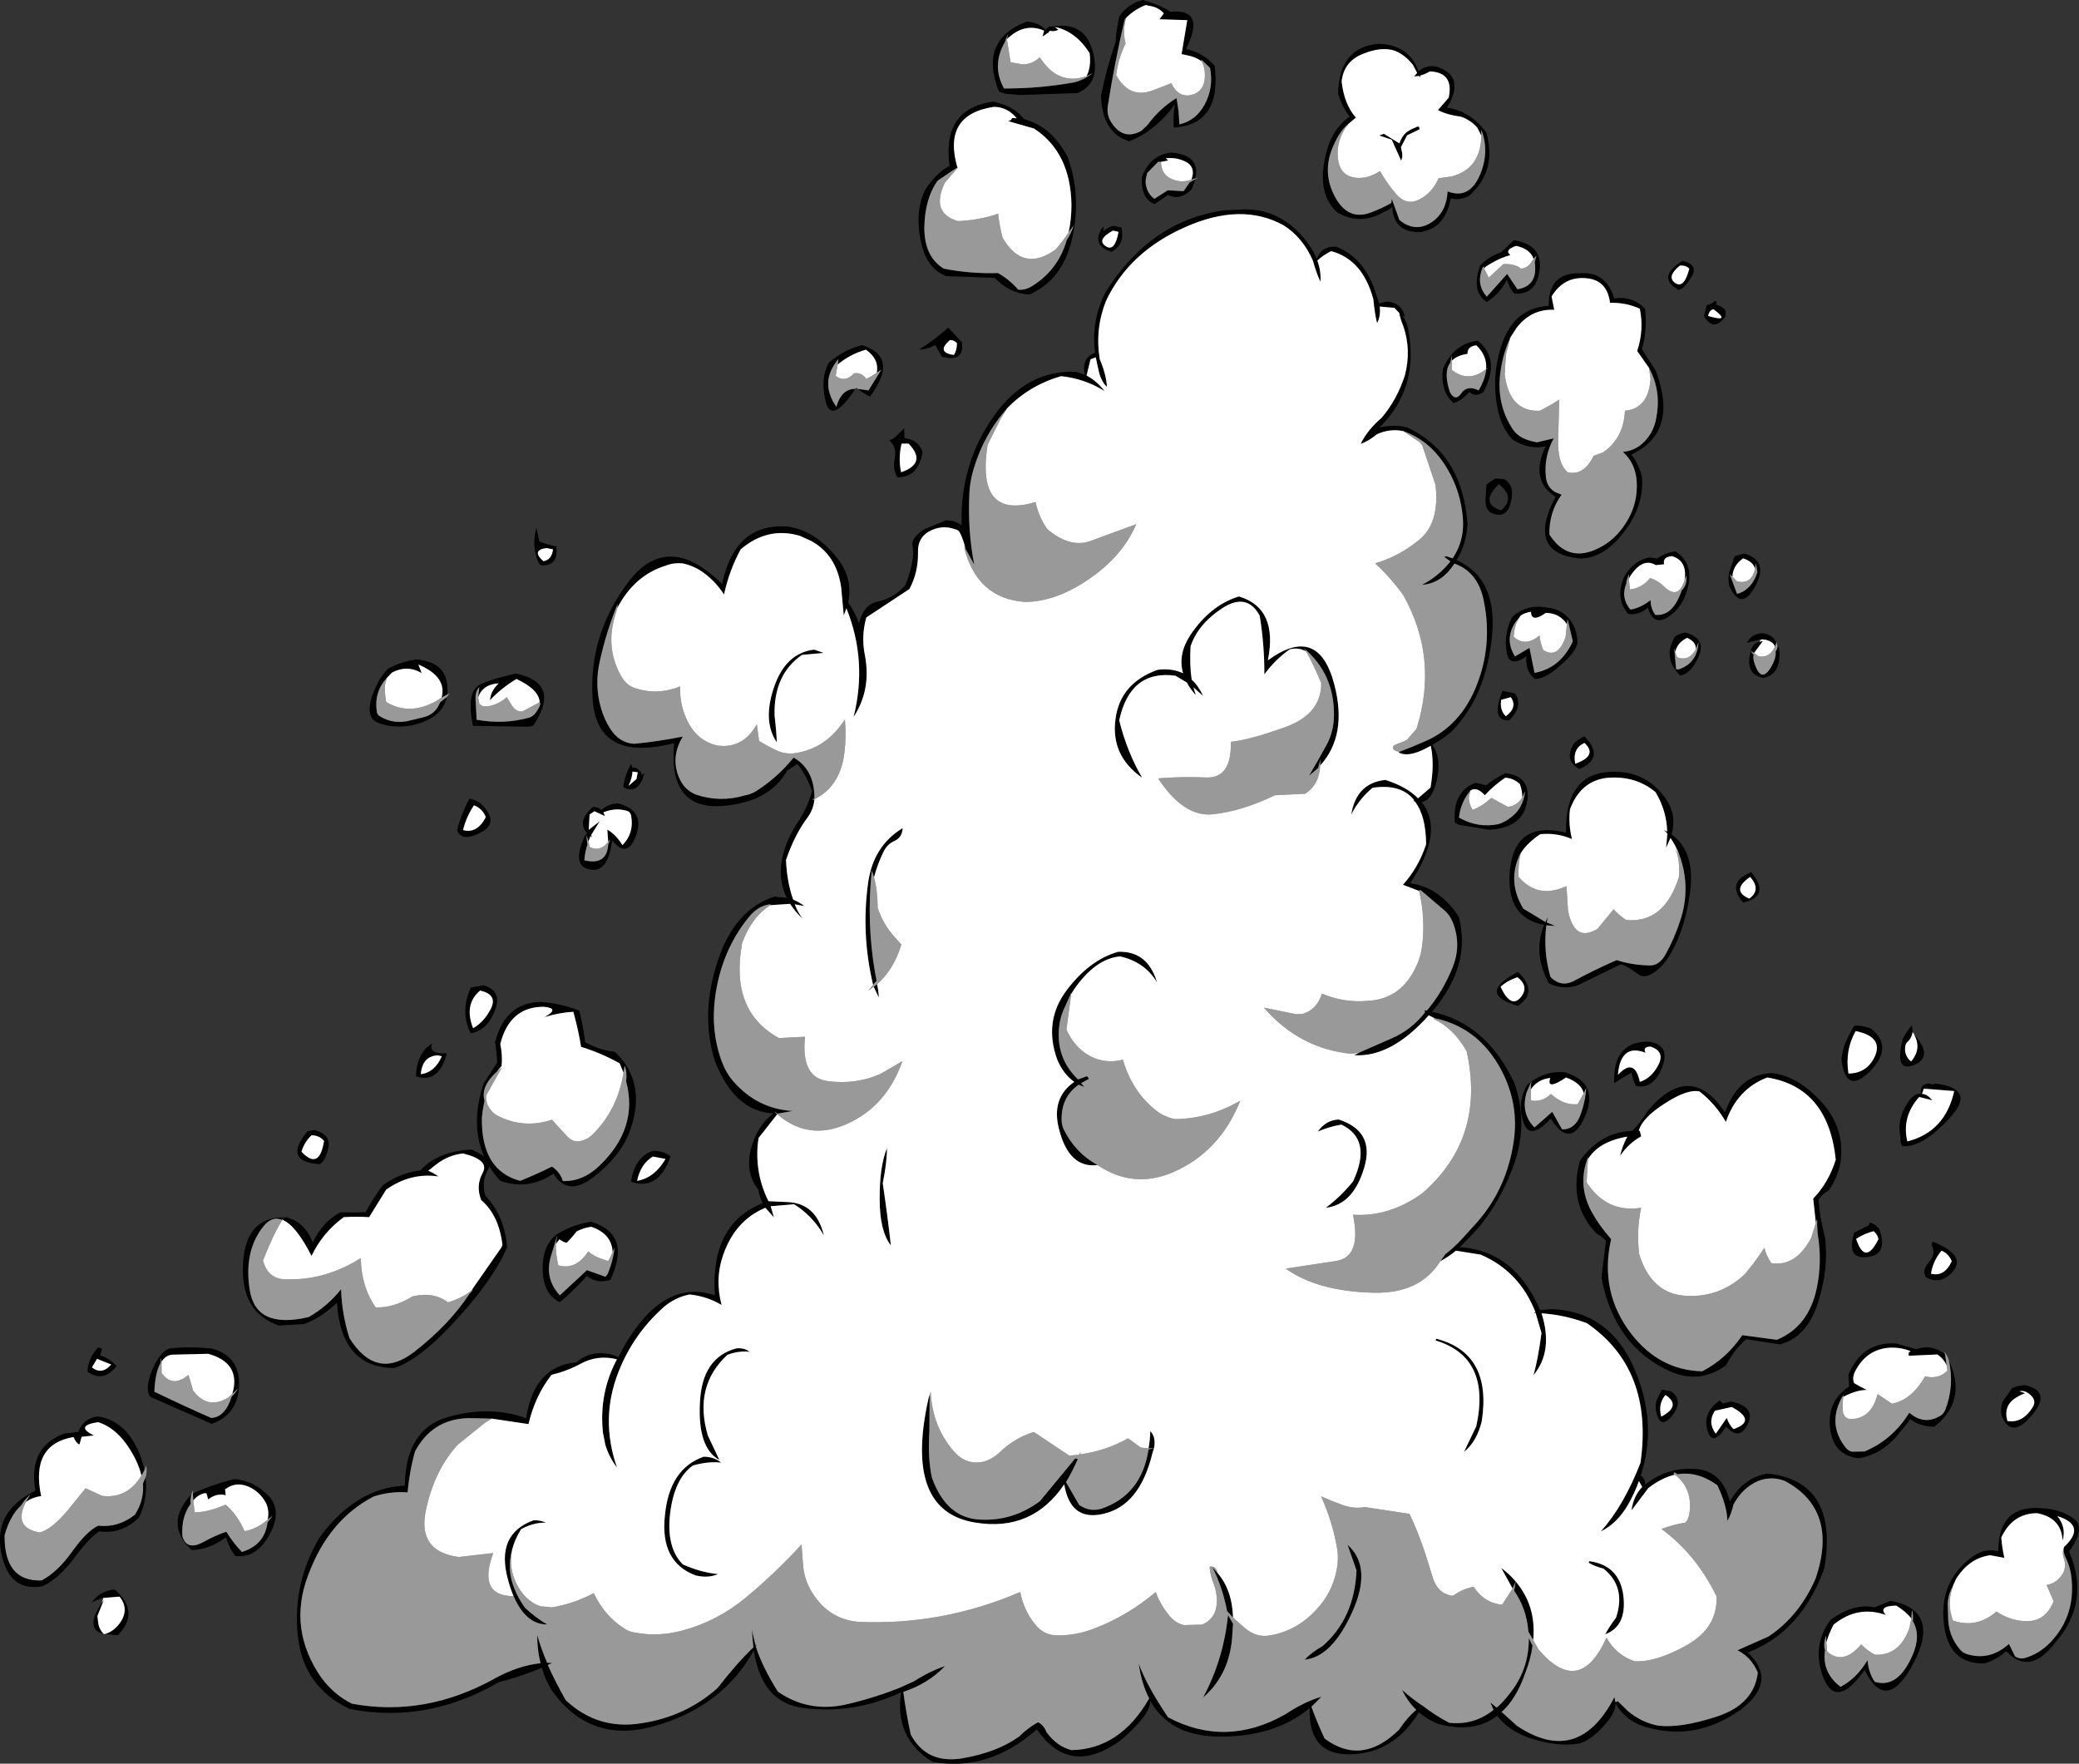
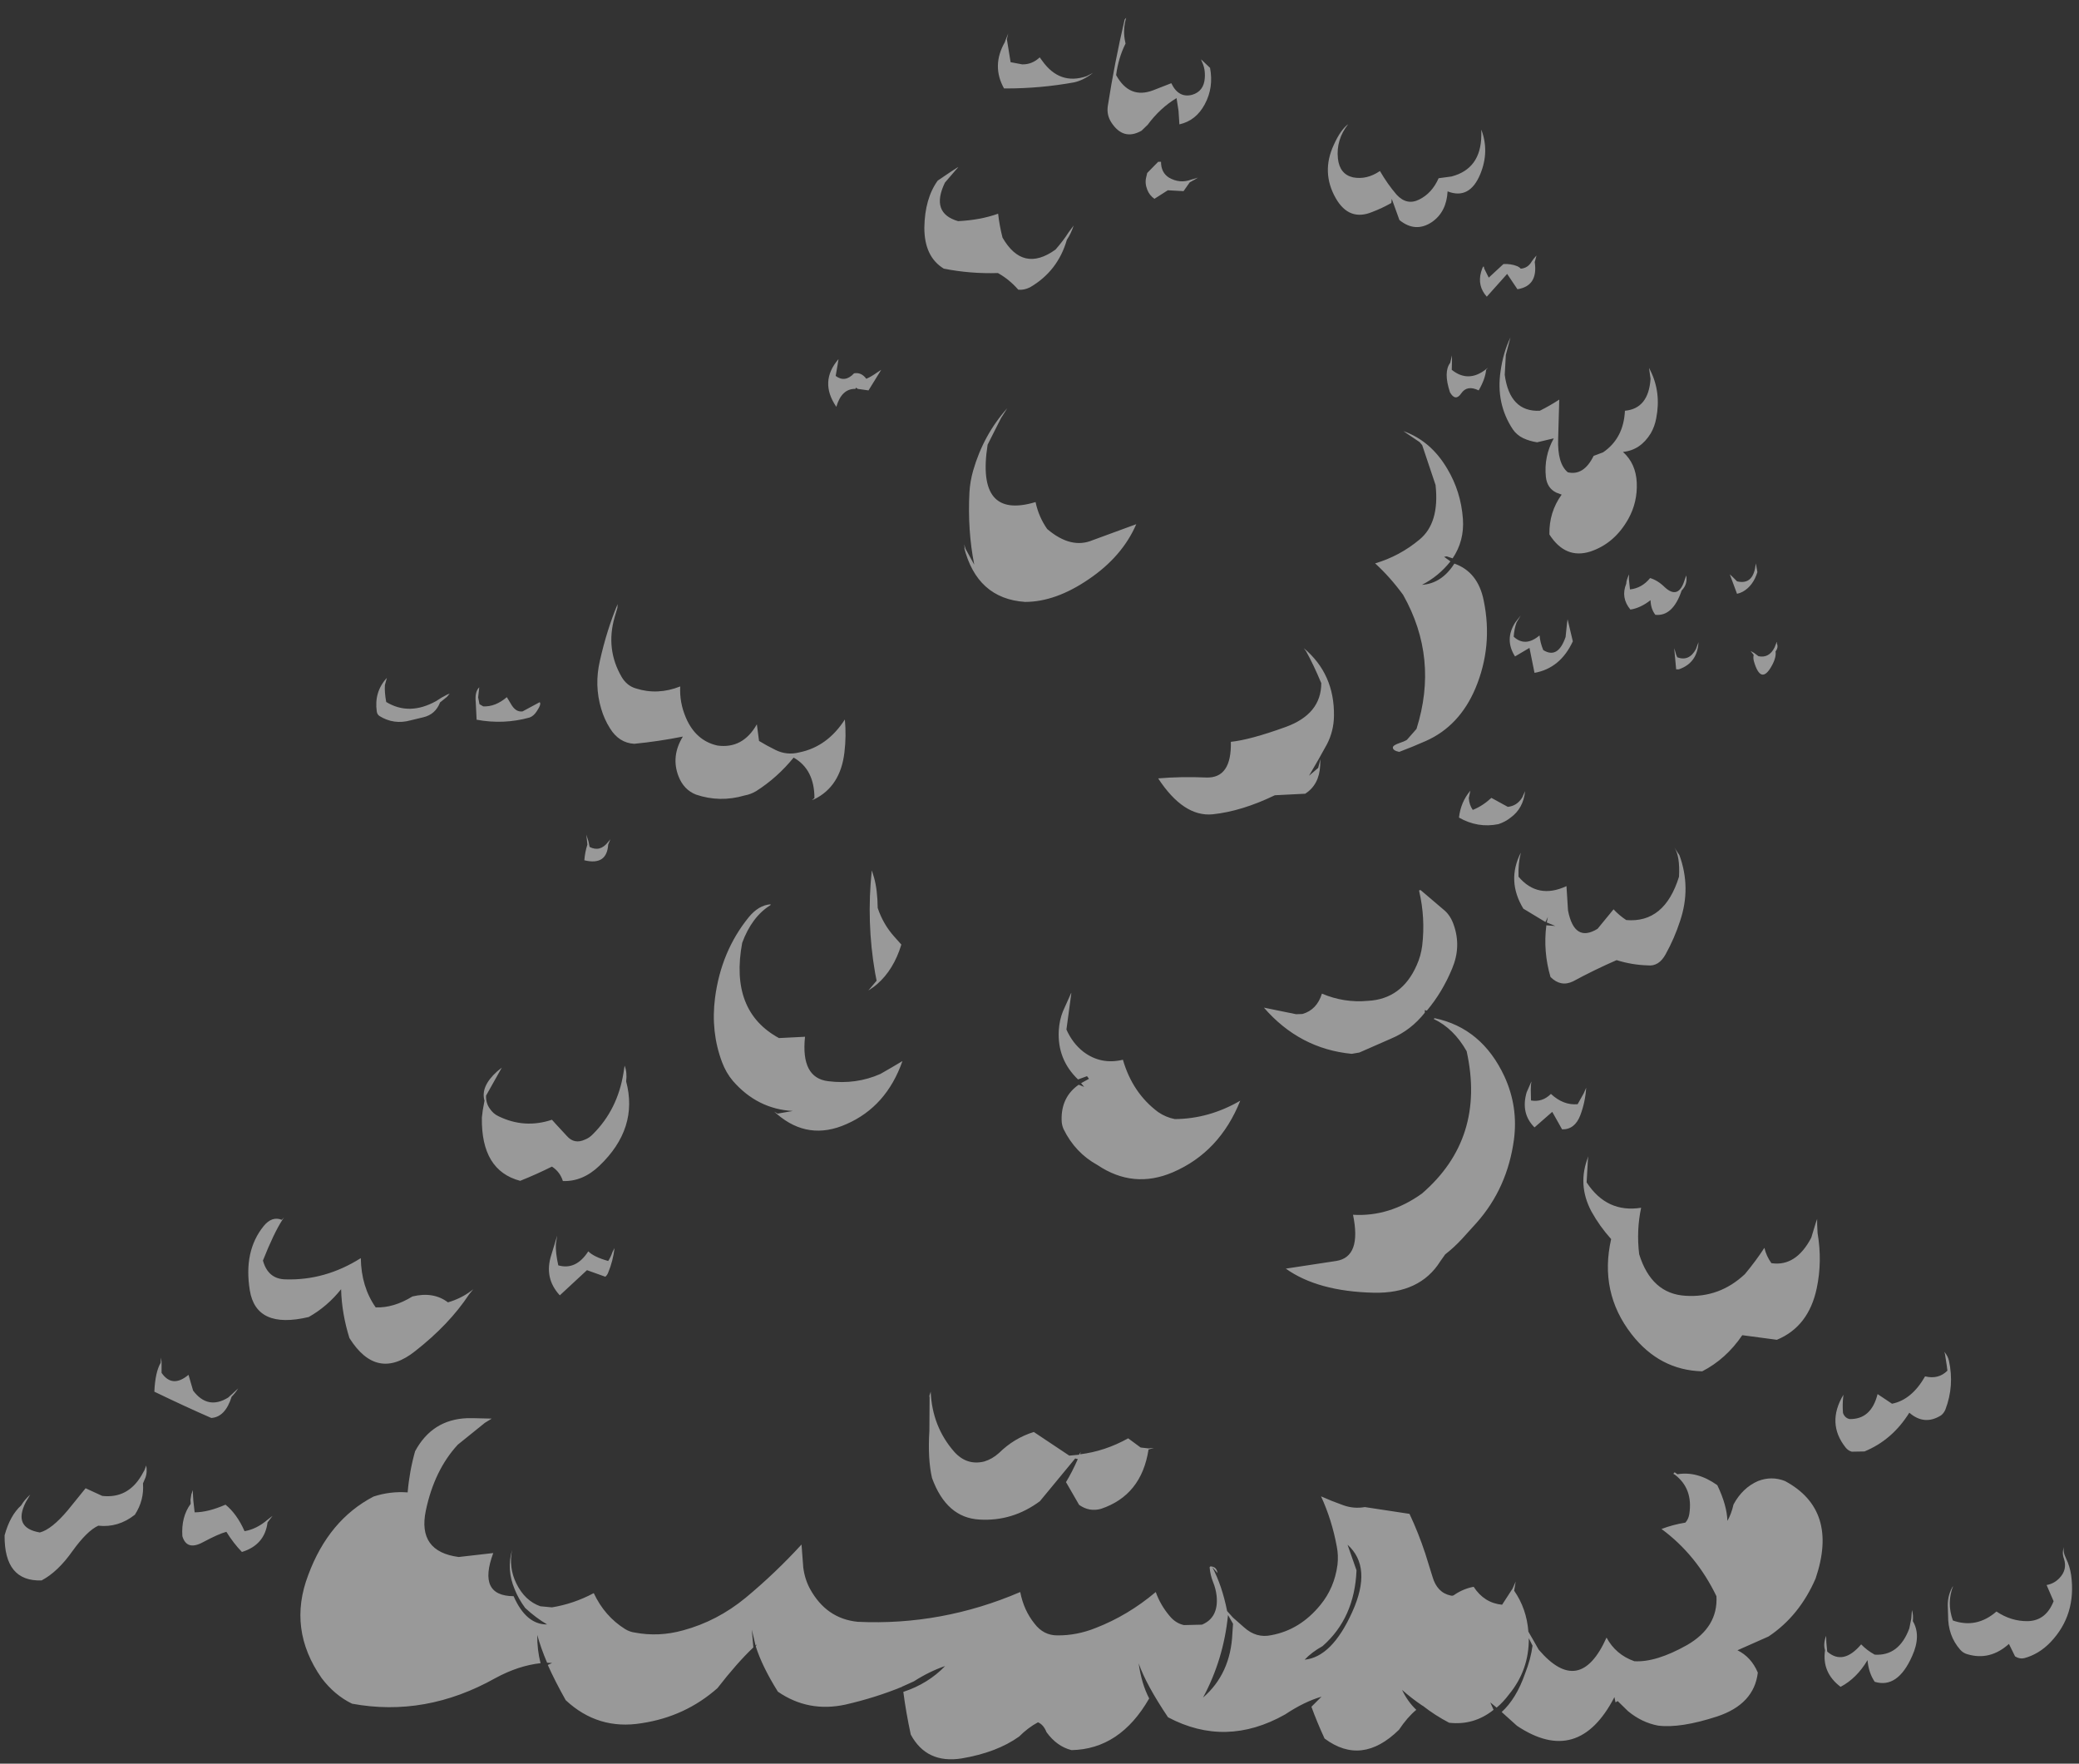
<svg xmlns="http://www.w3.org/2000/svg" height="402.75px" width="474.8px">
  <rect width="100%" height="100%" fill="#333333" stroke="none" />
  <g transform="matrix(1.0, 0.0, 0.0, 1.0, 269.6, 392.5)">
-     <path d="M112.95 -327.9 Q115.0 -326.45 116.2 -331.15 115.45 -331.95 114.05 -331.85 110.95 -329.35 112.95 -327.9 M113.8 -326.3 Q108.55 -329.1 114.65 -332.95 118.35 -332.05 116.75 -329.35 115.1 -326.55 113.8 -326.3 M91.4 -330.1 Q97.2 -330.5 99.05 -324.35 103.25 -324.95 106.1 -322.0 106.65 -316.9 105.35 -312.8 L108.55 -307.8 Q113.85 -293.8 102.95 -288.7 104.65 -286.55 105.4 -283.65 105.9 -277.0 101.35 -271.1 96.85 -265.1 91.4 -264.95 78.8 -266.1 85.65 -279.05 79.7 -282.85 83.4 -290.6 79.65 -289.7 75.8 -292.15 73.4 -294.75 72.55 -298.65 70.75 -306.65 73.6 -314.45 76.5 -322.25 84.1 -322.65 84.0 -330.35 91.4 -330.1 M107.0 -308.5 L104.3 -312.35 Q105.9 -317.15 104.9 -322.0 101.75 -323.45 98.1 -323.35 97.45 -328.5 92.8 -328.95 87.6 -329.5 84.75 -324.8 L85.35 -321.75 Q80.15 -322.0 76.8 -317.7 L75.35 -315.45 Q73.7 -312.0 73.1 -307.75 72.0 -300.35 75.9 -294.45 76.8 -293.15 78.25 -292.45 79.75 -291.75 81.45 -291.5 L85.25 -292.4 Q82.95 -288.25 83.45 -283.55 83.75 -281.0 85.85 -280.0 L87.05 -279.55 Q84.15 -275.55 84.25 -270.45 87.9 -264.75 93.6 -266.55 99.15 -268.4 102.3 -274.05 104.4 -277.85 104.2 -282.3 104.0 -286.65 101.05 -289.3 105.05 -289.7 107.4 -293.55 108.3 -295.1 108.65 -297.0 109.8 -302.9 107.3 -307.9 L107.0 -308.5 M120.2 -322.85 Q121.2 -322.95 122.1 -323.8 L122.5 -323.6 122.3 -322.95 Q123.45 -322.7 124.4 -321.7 124.6 -321.05 124.45 -320.25 121.8 -316.55 119.55 -320.3 L120.2 -322.85 M121.7 -321.9 Q120.75 -321.65 120.5 -320.35 125.95 -318.75 121.7 -321.9 M68.7 -361.55 L67.75 -363.4 Q66.15 -365.15 64.05 -365.85 60.95 -366.25 58.8 -367.35 L61.25 -370.2 Q62.5 -375.95 56.95 -376.2 55.7 -375.45 54.7 -375.25 L54.8 -374.75 54.5 -375.15 53.35 -375.05 54.05 -375.85 53.1 -377.65 Q51.45 -379.85 49.0 -380.9 45.85 -381.95 41.55 -380.15 37.25 -378.4 36.8 -373.85 37.4 -368.65 40.05 -365.65 L38.3 -364.15 Q36.55 -362.85 35.0 -359.4 32.1 -353.15 35.45 -347.25 38.5 -341.9 43.8 -344.1 46.05 -344.95 48.15 -346.15 L48.25 -347.1 50.0 -342.25 Q53.7 -339.25 57.5 -341.85 60.75 -344.15 61.0 -348.8 66.0 -346.85 68.45 -352.7 70.6 -357.9 68.7 -362.9 L68.7 -361.55 M58.5 -377.3 Q65.25 -375.05 60.85 -367.9 66.2 -367.2 69.85 -362.2 72.35 -353.4 65.8 -347.7 63.65 -346.7 61.7 -347.2 60.5 -340.4 54.8 -339.5 48.7 -339.35 48.35 -345.25 47.7 -344.5 46.6 -344.2 41.15 -340.9 35.8 -344.0 31.55 -347.85 32.8 -355.3 34.0 -362.75 38.65 -365.85 36.9 -368.1 36.0 -371.1 36.2 -381.9 45.5 -382.5 52.3 -382.15 54.35 -376.2 56.0 -377.7 58.5 -377.3 M51.55 -362.25 Q52.5 -362.95 53.6 -363.35 54.7 -364.0 54.55 -362.95 L51.75 -361.6 50.35 -358.9 50.65 -357.4 50.65 -356.65 50.4 -355.8 48.25 -360.6 45.4 -361.55 46.45 -361.95 50.0 -359.75 Q50.5 -361.3 51.55 -362.25 M7.8 -377.5 Q9.45 -364.05 -1.55 -363.35 -1.7 -366.0 -1.3 -368.7 -5.6 -362.65 -11.7 -360.25 -17.9 -362.1 -18.15 -370.65 -16.9 -376.85 -14.85 -382.8 -14.6 -385.85 -14.0 -388.75 -11.85 -391.75 -8.6 -392.5 -4.1 -391.15 -2.3 -389.8 5.9 -390.65 1.25 -381.3 4.95 -380.6 7.8 -377.5 M-12.4 -388.45 L-12.75 -388.05 Q-15.05 -378.25 -16.6 -368.3 -16.9 -366.25 -15.8 -364.55 -13.05 -360.3 -8.9 -362.65 L-7.5 -364.0 Q-4.65 -367.85 -0.9 -370.1 L-0.45 -367.2 -0.25 -364.1 Q3.55 -364.95 5.55 -368.7 7.6 -372.5 6.75 -377.0 L4.7 -378.95 4.85 -378.5 Q3.35 -379.55 1.6 -379.85 L0.25 -380.15 1.55 -387.9 -4.8 -388.1 -3.8 -389.45 Q-5.05 -390.8 -6.75 -391.1 L-7.95 -391.35 Q-10.5 -390.35 -12.4 -388.45 M-4.45 -355.55 L-5.1 -355.55 -7.6 -353.0 -7.8 -352.15 Q-8.2 -350.75 -7.6 -349.2 -7.1 -347.9 -5.95 -347.1 L-2.9 -349.05 0.7 -348.85 2.1 -350.85 3.35 -351.55 2.55 -349.25 Q-0.2 -346.55 -2.85 -348.0 L-5.9 -345.9 Q-9.0 -347.05 -8.85 -352.0 -6.85 -357.25 -2.05 -357.65 4.6 -357.1 3.4 -351.75 L2.5 -351.5 Q3.65 -354.6 0.7 -355.8 -1.25 -356.6 -3.35 -356.35 L-2.8 -355.85 -4.45 -355.55 M50.9 -294.05 Q47.75 -294.7 44.8 -293.3 42.95 -291.75 41.15 -291.15 42.75 -294.4 45.95 -297.1 49.45 -301.25 51.25 -306.8 52.75 -312.5 50.9 -318.0 50.2 -319.65 49.95 -321.05 L48.85 -322.2 45.5 -322.5 Q45.75 -320.35 44.9 -318.7 44.35 -320.9 44.05 -324.15 41.6 -333.25 34.4 -335.15 32.6 -334.25 31.25 -333.0 32.15 -330.5 31.95 -328.15 31.0 -330.25 30.25 -332.95 27.95 -338.25 23.55 -341.05 13.95 -346.35 1.1 -340.65 -11.8 -334.95 -17.05 -323.7 -19.55 -317.35 -18.45 -310.5 -16.95 -306.95 -16.8 -304.15 -18.2 -305.45 -18.75 -308.1 L-19.35 -310.9 -20.55 -310.45 -21.45 -306.75 Q-19.05 -305.45 -17.35 -303.2 -21.9 -306.05 -27.3 -306.6 -34.6 -304.45 -39.55 -299.3 -45.0 -293.2 -47.35 -285.05 -48.05 -282.6 -48.2 -280.1 -48.65 -271.35 -47.1 -263.55 L-49.05 -267.1 Q-49.5 -269.0 -50.3 -270.7 -50.65 -271.5 -51.5 -271.65 -54.55 -272.75 -57.5 -271.1 -60.05 -269.6 -59.95 -266.4 -59.85 -261.85 -61.9 -258.0 L-71.75 -251.5 Q-72.95 -247.25 -72.1 -243.0 -70.55 -235.05 -74.65 -228.8 -71.45 -241.6 -76.3 -253.6 L-76.9 -251.95 -77.5 -258.45 Q-78.6 -265.85 -84.4 -269.0 L-86.95 -270.15 Q-94.3 -272.3 -100.45 -267.05 -103.05 -262.25 -104.25 -256.75 -106.0 -259.45 -108.5 -261.4 -110.85 -263.25 -113.7 -263.85 -115.7 -264.05 -117.5 -263.35 -124.7 -261.15 -128.6 -253.7 L-128.55 -254.55 Q-131.05 -248.55 -132.6 -241.6 -133.9 -236.0 -132.3 -230.65 -131.6 -228.25 -130.3 -226.2 -128.25 -222.85 -124.75 -222.65 -119.15 -223.2 -113.65 -224.3 -116.4 -219.8 -114.65 -215.25 -113.45 -212.15 -110.65 -211.05 -105.2 -209.2 -99.55 -210.85 -98.15 -211.1 -96.9 -211.85 -92.1 -214.9 -88.35 -219.5 -83.6 -216.8 -83.6 -210.25 L-84.2 -209.8 -83.6 -210.0 Q-83.8 -207.7 -85.15 -205.85 -88.1 -201.95 -90.1 -196.1 -89.85 -190.9 -88.45 -187.05 -87.15 -186.55 -85.9 -185.6 L-88.1 -186.0 Q-87.4 -184.15 -86.3 -182.7 -88.05 -184.35 -89.15 -186.1 L-93.65 -185.8 -93.6 -186.0 Q-96.35 -185.8 -98.6 -183.05 -104.9 -175.3 -106.3 -164.65 -107.3 -156.85 -104.7 -149.95 -103.8 -147.55 -102.25 -145.7 -96.65 -139.25 -88.55 -138.8 L-92.0 -138.2 -92.8 -138.65 -92.1 -138.05 -96.35 -132.65 Q-96.9 -129.35 -96.45 -125.85 -95.95 -121.9 -94.1 -118.2 L-89.75 -118.0 Q-83.2 -117.75 -81.45 -110.4 -84.05 -114.9 -88.25 -117.5 L-93.6 -117.05 -92.85 -114.5 -94.8 -116.7 Q-101.65 -113.85 -104.4 -106.05 -106.4 -100.45 -104.8 -94.5 -108.15 -96.5 -112.15 -96.9 -115.55 -96.2 -118.15 -93.9 -125.05 -87.7 -128.4 -79.1 -132.55 -68.45 -128.7 -57.4 -130.45 -59.65 -131.35 -62.55 L-131.9 -65.35 Q-132.85 -74.3 -128.7 -82.1 -133.15 -83.2 -137.05 -81.05 -140.1 -79.4 -143.65 -78.55 -147.4 -73.75 -148.9 -67.3 L-157.3 -68.55 -161.45 -68.65 -162.9 -68.65 Q-170.9 -68.35 -174.8 -61.1 -176.1 -56.5 -176.5 -51.7 -180.5 -52.0 -184.3 -50.75 -194.55 -45.4 -199.2 -32.85 -203.95 -20.45 -196.15 -9.3 -193.2 -5.4 -189.2 -3.45 -172.4 -0.35 -156.45 -9.3 -151.2 -12.15 -146.15 -12.7 -146.95 -15.85 -146.9 -19.15 -146.1 -16.2 -144.65 -12.8 L-143.5 -12.75 -144.5 -12.3 Q-142.85 -8.6 -140.4 -4.25 -133.0 2.65 -123.05 1.0 -113.1 -0.5 -105.75 -7.0 -101.25 -12.8 -97.55 -16.3 L-97.9 -20.35 -97.05 -16.75 -96.75 -17.0 -97.0 -16.55 Q-95.55 -11.95 -91.95 -6.2 -85.0 -1.4 -76.5 -3.25 -69.55 -4.85 -63.5 -7.35 L-63.45 -7.55 -63.45 -7.4 -60.9 -8.55 Q-57.3 -10.85 -53.75 -12.05 -57.65 -8.0 -63.3 -6.15 -62.7 -1.5 -61.6 3.6 -58.0 10.3 -50.0 9.05 -41.95 7.7 -36.85 4.05 -34.8 2.0 -32.55 0.8 -31.3 1.3 -30.6 3.05 -28.25 6.3 -24.9 7.15 -13.8 6.95 -7.15 -4.65 -8.9 -8.0 -9.55 -12.65 -7.85 -7.8 -2.85 -0.35 10.35 6.65 23.9 -1.0 28.25 -3.9 32.2 -5.05 L29.9 -2.75 Q31.15 0.7 32.9 4.5 41.4 10.85 49.9 2.5 51.8 -0.35 53.85 -2.05 51.9 -3.9 50.6 -6.6 52.8 -4.65 55.25 -3.0 L55.35 -3.0 55.3 -3.0 Q58.1 -0.8 61.35 0.9 67.0 1.55 71.5 -2.05 L70.75 -3.75 72.2 -2.55 Q73.7 -3.8 75.05 -5.6 79.6 -11.15 79.55 -18.4 L80.4 -16.7 Q80.0 -13.65 78.7 -10.35 76.7 -4.6 73.35 -1.55 L76.85 1.6 Q90.85 10.95 99.1 -4.95 L99.35 -3.75 99.85 -4.05 102.2 -1.75 Q105.35 0.85 109.05 1.55 114.2 2.2 122.6 -0.55 131.0 -3.35 131.85 -10.55 130.35 -14.1 127.2 -15.65 L134.3 -18.8 Q141.35 -23.5 145.05 -32.05 150.35 -47.7 138.05 -54.3 135.0 -55.5 131.9 -54.3 128.35 -52.75 126.3 -48.95 125.8 -46.75 124.9 -45.2 124.8 -48.75 122.6 -53.35 118.05 -56.6 113.5 -55.85 L112.85 -56.3 112.55 -55.95 112.9 -55.75 Q109.9 -55.05 106.85 -52.7 L103.0 -47.6 Q103.45 -50.85 105.45 -52.95 L104.7 -54.3 Q103.75 -51.65 102.3 -49.05 99.75 -44.6 96.0 -42.8 101.25 -48.65 105.05 -58.45 108.1 -79.85 92.8 -90.35 87.7 -92.25 82.45 -92.6 85.2 -84.0 80.6 -78.45 81.6 -81.75 82.45 -88.1 L81.1 -92.7 80.65 -92.65 81.05 -92.9 Q77.4 -102.2 68.55 -106.0 L62.9 -106.9 Q61.15 -105.45 59.35 -104.5 L60.45 -106.05 Q62.5 -107.65 64.3 -109.6 L67.65 -113.3 Q74.65 -121.2 76.15 -132.25 77.15 -139.75 74.0 -146.65 68.85 -157.75 58.0 -160.0 L56.7 -160.65 Q48.05 -150.95 39.65 -151.55 L40.85 -152.15 48.15 -155.35 Q52.65 -157.25 55.8 -161.25 L55.8 -161.85 56.25 -161.7 Q59.8 -165.9 62.05 -171.35 64.15 -176.35 62.4 -181.3 61.7 -183.35 60.35 -184.55 L54.95 -189.15 Q54.55 -189.4 54.5 -189.05 L50.8 -190.45 Q54.35 -194.4 56.1 -199.7 56.05 -206.2 53.55 -209.45 53.4 -209.5 53.15 -209.65 L53.4 -209.75 Q50.35 -213.6 43.85 -212.6 40.75 -210.0 39.0 -206.5 40.15 -213.7 46.8 -214.4 51.65 -212.85 54.25 -210.2 L57.1 -212.65 Q58.05 -218.15 57.15 -222.2 L55.85 -221.5 Q51.75 -219.45 49.75 -220.75 L49.95 -220.8 Q53.0 -221.95 56.05 -223.3 63.7 -226.7 67.35 -235.3 71.4 -244.95 69.25 -255.35 67.95 -261.9 62.55 -263.8 59.65 -259.25 55.15 -258.95 58.95 -260.9 61.65 -264.3 L60.2 -265.35 60.8 -265.45 62.15 -265.0 Q64.85 -269.0 64.5 -274.0 64.05 -280.25 60.9 -285.5 57.15 -291.85 50.9 -294.05 M30.3 -335.1 L31.15 -333.4 Q32.3 -336.4 35.6 -336.15 42.3 -333.5 44.8 -324.95 L45.4 -323.2 47.1 -323.65 Q50.55 -323.4 51.25 -320.15 L50.65 -320.6 Q51.55 -319.3 52.0 -317.3 54.6 -303.85 45.4 -294.85 48.55 -295.65 51.75 -294.9 64.45 -288.95 65.55 -272.7 65.2 -267.95 63.05 -264.6 72.2 -260.5 71.2 -247.9 70.0 -233.75 62.0 -225.55 60.3 -224.0 57.5 -222.4 59.75 -219.3 58.45 -214.0 57.4 -209.7 55.05 -209.35 60.4 -202.75 52.45 -190.8 59.15 -189.9 63.55 -183.15 66.5 -172.05 57.45 -161.45 69.85 -158.8 76.25 -145.2 79.65 -135.35 75.75 -125.5 71.95 -115.7 65.45 -109.4 L63.7 -107.6 64.15 -107.7 Q76.45 -106.65 82.1 -93.35 L84.8 -93.55 Q98.85 -93.0 104.4 -78.1 108.75 -66.55 105.1 -55.55 106.35 -54.6 106.05 -53.5 L108.15 -54.9 Q112.55 -57.55 118.2 -57.0 123.85 -56.3 125.45 -49.6 128.6 -55.15 134.15 -56.0 150.35 -54.2 147.05 -34.4 141.8 -19.85 129.55 -15.15 136.5 -8.6 127.95 -2.1 117.65 5.25 106.25 1.85 101.65 0.55 99.35 -3.5 99.35 -1.4 97.1 1.1 94.1 4.7 91.2 5.6 86.15 6.55 79.5 4.3 74.8 2.6 72.35 -0.7 66.95 3.45 58.65 1.1 56.3 0.1 54.45 -1.5 48.8 7.75 39.1 8.1 29.15 8.5 29.5 -2.45 21.4 4.3 8.3 4.05 -2.55 3.8 -6.95 -4.2 -6.75 -2.25 -9.45 0.8 -12.65 4.35 -14.9 5.75 -25.65 12.8 -32.8 2.4 -43.9 12.2 -56.7 9.8 -65.4 4.35 -63.8 -6.0 L-64.05 -5.95 Q-74.55 -1.05 -85.9 -2.45 -95.6 -3.5 -97.45 -15.6 -104.45 -3.1 -119.1 1.35 -134.5 6.25 -143.55 -6.45 -145.1 -8.95 -145.85 -11.65 -150.5 -9.7 -155.7 -8.35 -172.2 1.2 -189.75 -2.25 -200.45 -7.35 -201.6 -19.1 -202.8 -30.95 -196.6 -41.45 -188.25 -52.75 -177.15 -53.25 -176.95 -66.15 -167.35 -68.9 -157.8 -71.65 -149.45 -68.65 -147.6 -80.6 -137.95 -81.4 -135.05 -83.95 -131.15 -83.4 -129.55 -83.25 -128.4 -82.55 L-127.5 -84.3 Q-118.35 -100.75 -106.35 -96.7 -107.4 -112.95 -95.45 -117.75 -96.1 -119.15 -96.45 -120.9 -99.35 -124.5 -98.2 -129.75 -96.85 -135.35 -92.95 -138.25 -101.9 -138.65 -106.4 -150.4 -109.65 -160.95 -105.75 -172.85 -101.95 -184.75 -92.75 -187.75 L-89.9 -187.45 Q-93.5 -194.75 -87.8 -204.15 -85.15 -207.9 -84.15 -211.85 -85.35 -215.35 -87.5 -218.05 L-89.85 -216.5 Q-93.95 -209.25 -104.7 -208.45 -117.05 -207.55 -115.65 -222.8 -133.25 -218.3 -134.25 -232.8 -135.25 -247.35 -126.2 -259.45 -117.2 -271.5 -104.7 -259.15 -101.75 -273.2 -89.6 -272.25 -83.45 -271.3 -78.55 -265.25 -74.7 -260.5 -75.9 -254.9 -74.45 -253.0 -73.45 -250.2 -72.3 -254.45 -69.25 -255.1 -65.25 -255.95 -62.8 -258.95 -60.55 -264.75 -61.2 -267.85 L-61.25 -268.25 -61.1 -269.05 -60.7 -269.75 -59.6 -270.9 -58.5 -271.65 -53.5 -273.7 Q-51.35 -273.6 -50.0 -272.55 L-50.0 -273.45 Q-50.15 -286.85 -42.65 -297.45 -35.1 -308.1 -23.85 -307.6 L-21.85 -306.9 Q-22.7 -310.75 -19.5 -311.95 -20.5 -319.15 -17.1 -325.8 -6.9 -342.05 9.85 -344.45 L14.5 -344.7 Q24.45 -344.75 30.3 -335.1 M76.15 -337.65 Q82.75 -336.6 82.0 -330.85 81.3 -325.15 76.3 -325.45 75.2 -326.55 74.55 -328.65 72.9 -325.4 69.95 -323.55 66.3 -325.9 68.45 -331.9 70.55 -334.0 73.2 -334.85 L76.15 -337.65 M80.65 -333.4 Q79.8 -335.7 76.65 -336.35 73.85 -335.4 75.35 -334.25 72.55 -333.5 69.65 -331.55 L69.35 -331.2 Q69.25 -332.4 68.65 -330.4 67.75 -327.2 69.95 -324.75 L74.6 -329.95 76.95 -326.45 Q81.7 -327.2 80.9 -332.65 L81.3 -334.15 80.65 -333.4 M69.8 -308.2 Q70.05 -311.3 67.55 -313.65 65.5 -313.4 65.55 -311.7 63.2 -311.35 62.0 -310.15 L62.0 -311.35 61.6 -309.65 Q60.0 -307.55 61.55 -302.9 62.8 -300.75 64.1 -302.65 65.45 -304.65 68.1 -303.35 69.6 -305.95 69.8 -308.05 L70.25 -308.55 69.8 -308.2 M62.4 -300.45 Q59.35 -303.0 59.9 -308.2 62.4 -314.05 67.9 -314.7 73.2 -310.4 69.15 -302.95 67.35 -301.7 65.95 -303.0 64.35 -301.1 62.4 -300.45 M69.9 -281.9 L71.9 -283.25 74.0 -283.05 Q76.5 -281.55 75.4 -277.65 74.35 -273.7 70.75 -275.5 69.6 -276.5 69.65 -278.35 L69.9 -281.9 M73.2 -275.95 Q76.65 -278.85 72.7 -281.95 68.2 -277.55 73.2 -275.95 M88.25 -249.95 Q86.65 -252.45 83.45 -252.55 80.1 -250.2 80.05 -252.8 78.7 -252.6 77.7 -251.95 L76.45 -250.35 Q73.95 -246.45 76.4 -242.6 L79.7 -244.55 80.85 -238.85 Q86.75 -239.9 89.6 -246.05 L88.4 -251.1 88.25 -249.95 M28.7 -243.75 Q26.9 -244.75 24.9 -244.2 21.55 -241.8 19.15 -238.5 19.2 -244.9 18.1 -251.9 15.2 -257.25 9.6 -253.65 4.0 -250.0 2.3 -244.9 2.05 -240.65 2.55 -237.3 4.1 -235.9 5.15 -233.6 L2.95 -235.55 3.5 -233.75 Q2.2 -235.2 1.45 -236.65 L-1.15 -238.2 Q-11.5 -239.6 -14.0 -228.0 -12.15 -220.65 -8.75 -214.9 -15.95 -219.9 -14.85 -228.25 -13.8 -236.5 -5.2 -239.55 -1.9 -239.95 0.6 -238.75 -0.65 -243.0 2.2 -247.4 6.8 -254.3 13.35 -256.3 22.35 -253.6 19.95 -241.7 31.45 -250.1 35.1 -236.3 38.2 -224.6 31.9 -217.7 L31.95 -219.15 31.45 -217.15 29.35 -215.35 31.5 -219.05 33.45 -222.55 Q35.0 -225.55 35.05 -229.0 35.2 -238.6 28.15 -244.5 L28.7 -243.75 M80.9 -237.5 Q78.7 -239.2 79.0 -242.65 75.0 -239.75 74.45 -243.8 73.85 -247.85 75.75 -251.6 79.1 -254.65 83.6 -253.75 85.65 -253.65 87.4 -252.45 90.6 -250.1 90.65 -245.55 90.1 -243.35 86.5 -240.35 83.05 -237.3 80.9 -237.5 M75.45 -233.3 L73.25 -232.7 Q72.85 -230.35 74.3 -228.95 77.05 -230.95 75.45 -233.3 M75.05 -228.0 Q70.75 -227.85 73.55 -234.75 L76.4 -234.15 Q78.35 -231.2 75.05 -228.0 M78.05 -210.4 Q78.1 -211.85 77.5 -213.45 76.1 -214.8 74.15 -214.9 71.45 -213.05 69.5 -210.9 67.6 -213.0 66.2 -211.95 64.0 -209.35 63.6 -205.8 67.9 -203.35 72.6 -204.3 74.15 -204.8 75.4 -205.8 78.3 -207.9 78.7 -211.85 L78.05 -210.4 M69.85 -213.15 Q71.15 -214.4 74.2 -215.95 80.1 -215.25 79.15 -209.45 78.2 -203.65 71.05 -203.05 L70.3 -203.05 63.65 -204.15 62.75 -204.6 62.65 -204.7 Q62.1 -211.8 67.4 -213.75 L69.85 -213.15 M128.7 -266.1 Q134.45 -264.45 131.25 -258.6 128.05 -252.8 125.35 -258.65 125.0 -260.05 125.25 -261.6 L126.55 -265.45 128.7 -266.1 M126.05 -260.8 L125.45 -261.35 127.1 -256.9 Q127.8 -257.05 128.45 -257.4 130.8 -258.75 131.75 -261.85 L131.4 -263.85 131.2 -262.6 Q130.85 -264.2 128.5 -265.0 126.15 -263.35 126.05 -260.8 M102.4 -260.3 L102.45 -261.35 Q101.8 -259.95 101.8 -259.2 100.5 -256.0 102.75 -253.3 105.05 -253.65 107.35 -255.45 107.4 -253.45 108.45 -252.1 112.45 -251.7 114.45 -257.65 115.85 -259.05 115.5 -261.1 L115.1 -259.95 Q115.85 -264.35 112.3 -265.5 110.05 -265.35 110.45 -263.65 L108.55 -263.45 Q105.55 -265.25 102.75 -261.0 L102.4 -260.3 M108.85 -264.95 Q110.8 -266.3 113.05 -266.6 118.3 -263.1 114.85 -255.5 113.75 -253.45 112.1 -252.15 108.1 -248.95 106.75 -253.75 104.75 -252.0 102.25 -252.3 99.2 -255.85 101.3 -260.75 103.45 -264.45 107.0 -265.2 L108.85 -264.95 M113.0 -243.7 L112.75 -244.5 113.2 -239.65 113.8 -239.65 Q118.05 -241.1 118.3 -245.85 L117.7 -244.25 Q117.8 -245.9 115.7 -246.85 113.5 -245.75 113.0 -243.7 M114.1 -238.25 Q109.95 -242.4 113.0 -247.2 114.1 -247.9 115.35 -248.05 120.15 -246.65 118.35 -242.6 116.55 -238.6 114.1 -238.25 M92.25 -224.35 Q97.05 -219.4 91.1 -216.9 87.45 -218.8 89.9 -222.8 91.0 -223.75 92.25 -224.35 M113.95 -197.2 Q113.1 -199.45 111.9 -201.15 L110.9 -198.9 111.2 -202.15 110.4 -203.0 Q110.8 -202.75 111.15 -202.6 111.05 -207.3 108.5 -211.6 104.05 -215.35 97.7 -214.9 91.45 -214.35 88.95 -207.7 88.55 -204.35 89.4 -200.9 85.9 -202.4 82.15 -202.0 79.2 -200.05 77.7 -197.65 L77.7 -197.75 Q74.45 -191.35 78.3 -185.0 L83.35 -181.95 83.9 -183.1 83.65 -181.85 85.6 -181.05 83.55 -181.2 Q82.8 -175.2 84.5 -169.4 86.85 -167.05 89.65 -168.4 94.55 -171.05 99.6 -173.25 103.1 -172.15 106.7 -172.05 109.25 -171.75 110.8 -174.6 112.8 -178.2 114.1 -182.2 116.65 -189.8 113.95 -197.2 M110.75 -210.2 Q113.4 -206.55 112.15 -201.95 117.55 -198.05 116.4 -189.05 115.1 -178.75 110.45 -172.5 106.6 -168.3 104.35 -170.15 102.1 -171.9 100.55 -172.3 L90.6 -167.45 Q87.1 -166.4 84.1 -168.0 80.4 -174.9 83.05 -181.3 74.35 -182.9 75.2 -193.4 76.2 -205.3 88.05 -202.35 87.8 -217.95 101.75 -216.05 107.25 -215.15 110.75 -210.2 M92.25 -222.85 Q89.45 -221.55 90.15 -218.1 95.4 -219.95 92.25 -222.85 M136.2 -245.55 Q136.85 -244.55 136.8 -242.9 136.7 -238.4 133.15 -237.7 129.55 -238.25 129.9 -242.2 L130.2 -243.85 Q130.8 -245.7 132.2 -245.95 L133.0 -246.1 131.0 -243.4 130.2 -243.85 130.9 -242.95 Q130.75 -242.3 130.95 -241.5 132.55 -236.0 135.0 -240.4 136.1 -242.35 135.9 -243.75 136.6 -244.65 136.2 -245.55 M132.6 -246.5 L129.35 -245.7 Q130.5 -247.85 132.9 -247.9 135.3 -247.6 136.1 -245.75 L135.7 -244.7 Q135.7 -245.45 134.8 -245.95 133.9 -246.5 132.6 -246.5 M130.35 -193.35 Q134.85 -187.85 128.5 -186.4 124.5 -191.05 130.35 -193.35 M130.1 -192.25 Q125.6 -189.15 129.9 -187.3 132.7 -189.3 130.1 -192.25 M151.75 -154.1 Q152.9 -156.75 153.9 -158.3 155.8 -158.35 157.65 -157.65 162.95 -153.5 157.5 -147.9 152.0 -142.35 150.95 -150.5 151.1 -152.35 151.75 -154.1 M158.7 -151.55 Q160.35 -155.8 154.2 -157.05 151.7 -152.65 152.55 -147.35 156.95 -147.4 158.7 -151.55 M110.0 -148.8 Q108.0 -143.7 104.05 -144.5 103.3 -145.85 103.0 -147.55 100.95 -146.4 99.05 -145.15 98.65 -154.55 106.75 -154.65 112.0 -154.05 110.0 -148.8 M107.4 -153.5 Q105.5 -153.5 106.2 -152.1 100.5 -154.3 99.9 -147.05 103.7 -151.15 104.9 -145.45 107.6 -146.3 109.15 -149.35 110.7 -152.35 107.4 -153.5 M106.65 -138.75 Q116.4 -150.4 124.35 -138.5 127.45 -147.05 134.85 -147.45 140.7 -147.0 146.25 -141.0 151.8 -135.05 150.75 -127.15 150.1 -123.6 148.1 -120.75 146.55 -119.8 145.7 -118.5 146.05 -114.15 147.2 -109.85 148.1 -102.95 145.6 -95.05 143.1 -87.15 136.9 -85.5 L129.2 -86.7 Q126.55 -84.45 124.6 -80.75 118.75 -76.45 112.15 -79.2 99.1 -84.9 96.15 -100.75 L97.15 -109.1 Q96.4 -110.15 95.2 -110.65 88.5 -117.35 91.2 -127.4 95.95 -134.05 103.2 -134.25 105.05 -136.1 106.65 -138.75 M145.1 -113.3 L144.5 -118.8 Q147.95 -122.35 149.65 -127.65 147.95 -144.2 134.0 -146.45 127.1 -143.8 124.55 -136.3 122.2 -140.4 118.55 -143.25 115.85 -143.9 110.65 -140.55 105.45 -137.25 104.65 -134.25 L104.75 -134.3 104.8 -134.3 104.95 -134.1 105.2 -133.0 Q102.35 -131.45 100.4 -128.55 100.85 -130.7 102.05 -132.95 95.4 -131.8 93.05 -127.75 L93.15 -128.45 Q90.55 -122.05 93.85 -115.85 95.7 -112.5 98.35 -109.55 95.6 -97.4 103.0 -87.85 109.4 -79.6 119.15 -79.35 124.6 -82.15 128.3 -87.6 L136.2 -86.55 Q143.45 -89.55 145.3 -98.3 146.6 -104.45 145.5 -110.9 L145.4 -112.9 145.4 -114.15 145.1 -113.3 M80.1 -145.45 L79.05 -143.05 Q77.65 -138.25 80.85 -135.05 L84.9 -138.6 87.15 -134.6 Q90.05 -134.55 91.3 -137.8 92.45 -140.85 92.65 -144.1 L92.1 -142.85 Q91.5 -145.2 88.05 -146.45 83.45 -143.35 84.45 -146.35 81.5 -146.0 80.0 -143.7 80.0 -144.85 80.15 -145.55 83.65 -148.0 87.7 -147.65 95.7 -145.3 92.4 -137.6 89.05 -129.9 84.55 -137.05 79.7 -131.8 78.3 -136.3 76.8 -140.9 79.25 -144.85 L80.1 -145.45 M159.6 -111.8 Q161.7 -105.95 156.8 -105.45 152.0 -104.9 153.85 -111.0 L157.2 -112.7 157.4 -113.3 Q158.65 -113.05 159.6 -111.8 M158.3 -111.35 Q156.15 -110.8 154.3 -109.6 156.35 -103.35 159.4 -109.55 159.15 -110.65 158.3 -111.35 M76.95 -169.35 Q74.5 -168.5 73.1 -167.15 75.45 -162.15 77.65 -164.7 79.75 -167.2 76.95 -169.35 M77.05 -162.8 Q67.45 -165.55 77.05 -170.55 81.85 -166.05 77.05 -162.8 M36.15 -136.85 Q44.45 -134.15 41.95 -125.85 39.45 -117.4 33.2 -116.7 36.65 -119.3 39.4 -122.7 43.9 -132.25 36.75 -135.7 33.9 -135.2 31.35 -134.1 33.25 -136.75 36.15 -136.85 M58.4 -86.8 Q71.2 -83.5 68.8 -67.95 67.7 -63.35 64.75 -60.95 L67.55 -66.8 Q71.0 -82.55 58.25 -86.4 L58.4 -86.8 M12.0 -23.1 L10.65 -24.6 Q9.5 -30.4 7.25 -34.65 L8.45 -33.3 Q11.8 -29.45 12.0 -23.1 M-152.65 -38.6 Q-153.95 -34.05 -152.05 -29.55 -151.2 -27.4 -149.65 -25.3 -147.15 -23.0 -144.65 -21.55 -149.45 -21.5 -152.3 -28.0 -153.05 -29.7 -153.6 -31.85 -156.45 -42.2 -147.7 -45.35 -146.15 -45.35 -144.9 -44.8 -147.8 -44.85 -150.6 -43.3 -152.05 -40.95 -152.65 -38.6 M38.15 -39.75 Q43.85 -34.65 39.25 -24.45 34.6 -14.1 28.35 -13.5 29.95 -15.2 32.45 -16.6 39.75 -23.0 40.2 -33.9 L38.15 -39.75 M5.15 -4.85 Q9.85 -13.6 10.85 -23.7 L12.0 -21.7 11.85 -19.5 Q11.45 -10.3 5.15 -4.85 M76.55 -31.35 L75.85 -29.75 73.25 -34.45 Q75.2 -33.0 76.55 -31.35 81.3 -25.75 80.55 -18.0 L79.45 -19.9 Q79.05 -25.15 76.2 -29.25 L76.55 -31.35 M175.0 -80.65 Q174.3 -82.25 172.85 -83.2 L166.3 -82.9 166.3 -83.6 166.75 -83.95 Q164.55 -84.85 162.0 -84.75 156.5 -84.4 153.9 -79.0 153.4 -77.7 153.85 -76.65 155.35 -75.75 156.75 -75.1 154.3 -75.1 151.35 -73.5 L151.4 -74.0 Q147.5 -67.5 151.9 -61.95 152.45 -61.25 153.3 -61.0 L156.2 -61.05 Q162.55 -63.65 166.45 -69.9 169.9 -66.9 173.7 -69.3 174.35 -69.8 174.7 -70.65 176.75 -76.05 175.5 -81.75 179.75 -72.65 172.15 -66.7 168.8 -66.75 166.65 -68.45 L166.0 -67.5 163.5 -64.45 Q159.7 -60.2 154.8 -59.5 149.05 -60.2 148.35 -66.4 147.65 -72.6 152.7 -75.85 L152.55 -78.55 Q155.75 -86.25 163.5 -85.7 L168.05 -84.4 Q171.6 -85.65 174.6 -83.25 L175.0 -80.65 M126.3 -66.15 Q131.75 -68.05 125.9 -71.2 L122.05 -70.35 Q120.3 -67.7 122.25 -65.1 L124.75 -68.7 Q125.3 -67.15 126.3 -66.15 M129.55 -67.3 Q127.65 -63.35 124.6 -66.75 121.6 -61.95 120.35 -65.8 119.15 -69.9 123.15 -72.7 L123.9 -72.0 125.75 -72.45 Q131.45 -71.25 129.55 -67.3 M112.0 -74.8 Q115.0 -72.7 112.3 -69.25 109.55 -65.8 108.6 -70.3 108.4 -71.45 108.7 -72.65 L109.9 -75.15 112.0 -74.8 M110.75 -73.95 Q109.0 -71.85 109.8 -69.0 114.5 -71.5 110.75 -73.95 M101.15 -28.05 Q101.95 -21.15 97.0 -19.3 97.95 -21.1 99.45 -23.05 101.85 -30.1 96.6 -34.3 94.6 -34.8 93.2 -35.65 L93.35 -36.0 Q100.3 -35.05 101.15 -28.05 M147.5 -17.45 L147.45 -18.95 Q146.75 -17.1 147.2 -15.65 146.45 -10.55 150.75 -7.3 154.45 -9.25 156.9 -13.4 157.15 -10.5 158.55 -8.45 163.8 -6.85 167.1 -14.35 169.2 -19.0 167.25 -22.3 167.4 -23.65 167.05 -24.85 L166.9 -22.9 Q165.7 -24.5 163.45 -25.85 159.2 -25.75 161.1 -23.7 154.7 -26.0 149.15 -21.5 148.05 -19.4 147.5 -17.45 M146.9 -9.2 Q144.0 -16.35 148.4 -22.55 153.9 -26.5 158.5 -25.45 L162.2 -26.95 Q173.65 -24.75 167.45 -12.8 161.2 -0.95 156.25 -11.15 149.85 -2.15 146.9 -9.2 M167.2 -156.8 Q166.95 -155.35 165.95 -154.5 165.6 -154.1 165.5 -153.5 165.25 -151.45 166.85 -150.1 169.4 -153.1 167.45 -156.4 L168.05 -155.7 Q171.8 -151.05 167.55 -149.3 162.9 -147.45 165.0 -155.4 165.9 -157.05 167.05 -158.35 L167.2 -156.8 M175.7 -137.25 Q169.6 -130.5 164.9 -130.75 164.3 -131.45 164.45 -132.7 163.5 -136.95 166.15 -140.8 167.55 -142.9 169.05 -142.75 168.85 -145.25 171.45 -145.05 171.45 -144.8 171.25 -144.75 L172.5 -145.05 Q181.85 -143.85 175.7 -137.25 M169.35 -142.7 Q170.55 -142.65 171.7 -141.25 L168.7 -142.0 Q164.65 -137.45 166.0 -131.85 174.65 -134.05 176.7 -143.35 L169.75 -143.9 169.35 -142.7 M170.25 -100.85 Q169.25 -102.35 170.9 -104.25 172.6 -106.1 171.55 -108.2 L171.75 -109.0 Q179.35 -105.9 176.55 -102.35 173.7 -98.9 170.25 -100.85 M173.8 -106.9 Q171.85 -104.55 171.4 -101.65 174.45 -100.85 176.15 -104.5 175.4 -106.25 173.8 -106.9 M192.8 -76.2 Q199.15 -74.8 194.35 -69.2 189.55 -63.65 187.45 -69.5 187.3 -71.0 187.75 -72.4 L189.9 -75.5 Q191.3 -76.15 192.8 -76.2 M191.6 -74.8 L192.9 -74.35 Q191.8 -73.95 190.85 -73.35 187.85 -71.55 188.85 -68.0 192.35 -67.45 194.65 -71.2 195.4 -72.45 194.5 -73.55 193.1 -75.15 191.6 -74.8 M201.8 -39.25 Q207.05 -44.15 200.25 -46.3 202.35 -43.7 201.45 -40.7 201.2 -45.9 195.65 -46.95 190.05 -46.95 187.45 -41.4 187.65 -38.9 188.15 -36.75 L184.95 -37.35 Q180.15 -36.75 177.1 -31.9 L176.3 -30.1 Q175.05 -27.9 175.25 -25.2 L175.3 -23.65 Q175.25 -19.0 178.05 -15.8 178.75 -15.0 179.7 -14.75 184.85 -13.2 189.2 -17.1 L190.6 -14.25 Q191.65 -13.6 192.7 -13.85 196.05 -14.75 198.7 -17.5 204.65 -23.75 203.4 -32.85 203.1 -34.85 202.25 -36.6 201.45 -38.2 201.8 -39.25 M196.65 -48.1 Q201.15 -47.85 204.0 -45.7 206.85 -43.65 202.95 -38.2 207.85 -26.65 199.85 -17.5 193.95 -9.65 188.6 -15.45 186.35 -13.45 183.65 -12.65 175.2 -12.4 174.3 -22.1 173.35 -31.7 181.15 -37.2 183.8 -39.0 186.75 -38.25 186.8 -48.9 196.65 -48.1 M-29.3 -386.45 Q-21.8 -387.7 -20.0 -380.6 -18.15 -373.55 -23.5 -371.25 L-36.7 -370.8 -39.95 -371.1 -41.45 -371.55 Q-46.15 -383.35 -35.15 -387.55 -32.5 -387.45 -30.8 -385.7 L-30.05 -386.4 -29.3 -386.45 M-21.45 -375.1 Q-20.35 -377.3 -20.75 -380.35 -23.9 -385.35 -28.7 -386.35 L-27.9 -385.7 Q-28.7 -385.25 -29.85 -385.45 L-30.15 -385.1 -30.0 -384.9 -30.2 -385.05 -31.5 -384.15 -31.15 -385.5 Q-35.65 -387.45 -39.65 -383.55 L-39.35 -384.85 -40.05 -383.1 -40.1 -382.9 Q-43.2 -377.5 -40.3 -372.3 L-39.85 -372.3 Q-31.95 -372.3 -24.25 -373.7 -22.1 -374.2 -20.0 -375.85 L-21.45 -375.1 M-25.55 -339.45 Q-24.9 -342.35 -24.9 -345.75 -25.1 -357.7 -33.45 -363.15 L-39.4 -364.85 Q-38.7 -364.9 -38.45 -365.55 L-37.4 -365.5 Q-39.55 -368.1 -42.65 -368.1 -54.45 -366.3 -50.95 -354.25 L-52.5 -353.25 -55.45 -351.25 Q-58.4 -347.15 -58.5 -340.5 -58.5 -333.85 -54.05 -331.15 -47.95 -329.95 -41.7 -330.15 -39.1 -328.7 -37.05 -326.35 -35.75 -326.2 -34.35 -326.9 -28.0 -330.6 -25.95 -337.75 -25.0 -339.15 -24.4 -341.0 L-25.55 -339.45 M-25.75 -356.55 Q-22.6 -347.95 -24.7 -338.25 -26.8 -328.65 -34.5 -325.25 -38.85 -325.4 -42.45 -329.05 L-53.5 -329.45 Q-58.25 -331.25 -59.45 -338.1 -60.65 -344.8 -58.1 -349.5 -55.65 -353.05 -52.75 -354.65 -54.5 -367.65 -42.8 -369.3 -37.9 -368.25 -35.75 -365.3 -29.35 -363.6 -25.75 -356.55 M-74.25 -303.7 Q-79.75 -295.45 -81.05 -300.85 -82.3 -306.15 -80.3 -309.7 -76.9 -312.6 -72.75 -313.7 -64.15 -311.05 -70.9 -301.95 -72.4 -302.65 -73.7 -303.7 L-73.4 -303.65 -71.25 -303.35 -68.35 -308.05 -69.35 -307.4 Q-68.8 -310.55 -71.85 -312.65 -75.5 -311.6 -78.3 -309.25 L-78.1 -310.5 Q-82.55 -305.35 -78.6 -299.6 -77.4 -303.75 -74.25 -303.7 M-49.9 -314.3 Q-49.35 -309.65 -54.5 -311.05 L-56.0 -313.7 Q-58.0 -312.65 -59.65 -312.7 -56.2 -314.85 -53.05 -317.7 L-49.9 -314.3 M-51.05 -314.15 Q-51.7 -314.85 -52.65 -314.85 -55.9 -312.0 -51.75 -311.45 -51.05 -312.5 -51.05 -314.15 M-16.8 -340.3 Q-16.05 -340.85 -15.2 -340.9 L-13.5 -340.55 Q-12.6 -336.65 -15.8 -335.0 -20.65 -336.55 -17.65 -340.8 L-17.6 -339.75 -16.8 -340.3 M-15.4 -339.85 Q-19.25 -337.75 -17.1 -336.3 -15.0 -334.85 -14.15 -339.55 L-15.4 -339.85 M-146.5 -269.2 L-146.5 -268.9 Q-144.8 -268.15 -142.55 -267.75 -142.0 -263.55 -145.45 -263.4 -146.25 -263.3 -146.55 -263.95 -148.3 -267.6 -147.1 -272.0 L-146.5 -269.2 M-143.3 -267.05 L-144.8 -267.35 Q-148.35 -266.85 -145.5 -264.35 -143.6 -264.65 -143.3 -267.05 M-160.4 -233.25 L-160.15 -235.55 Q-161.2 -234.55 -160.95 -232.15 L-160.75 -228.15 Q-154.6 -227.0 -148.65 -228.65 -147.7 -229.0 -147.0 -230.1 -145.9 -231.75 -146.35 -232.15 -146.5 -235.05 -151.65 -237.45 -155.15 -235.35 -157.7 -232.6 -157.5 -234.8 -155.7 -236.45 -159.35 -236.25 -160.4 -233.25 M-148.2 -226.65 L-149.3 -226.55 -161.6 -226.75 Q-163.2 -234.7 -159.85 -236.25 -156.55 -237.7 -151.7 -238.7 -141.35 -236.4 -147.8 -226.85 L-148.2 -226.65 M-159.8 -202.4 Q-164.2 -200.1 -165.2 -202.95 -164.2 -206.85 -162.35 -210.15 -161.1 -209.85 -159.9 -209.1 -155.3 -204.7 -159.8 -202.4 M-158.65 -205.9 Q-159.4 -207.85 -161.35 -208.6 -163.1 -206.0 -163.85 -202.95 -160.65 -202.05 -158.65 -205.9 M-125.2 -217.15 L-124.45 -217.2 Q-123.1 -216.4 -123.05 -215.55 L-122.4 -215.95 Q-123.8 -210.9 -127.25 -212.75 -126.9 -215.6 -125.45 -218.05 L-125.2 -217.15 M-125.15 -216.3 Q-125.2 -214.95 -126.05 -213.05 L-124.25 -214.6 -123.95 -216.15 -125.15 -216.3 M-132.25 -207.5 Q-130.7 -208.95 -128.5 -209.05 -122.3 -207.5 -124.3 -201.8 -126.35 -196.2 -129.8 -200.6 -130.75 -193.05 -134.95 -193.95 -139.1 -194.8 -136.1 -201.5 L-135.55 -202.3 Q-137.95 -205.0 -134.15 -208.25 -132.95 -208.25 -132.25 -207.5 M-130.7 -200.25 L-130.9 -203.05 Q-128.9 -201.9 -127.45 -199.5 -124.75 -202.25 -125.45 -206.15 -125.6 -207.05 -126.3 -207.3 -128.95 -208.15 -131.8 -207.0 L-131.45 -206.15 -133.85 -207.25 -134.95 -206.5 -135.15 -203.0 -132.65 -204.95 -134.6 -201.8 -134.35 -201.25 -134.75 -201.6 -135.2 -200.35 -135.7 -201.9 -135.45 -199.65 Q-136.0 -197.95 -136.15 -196.05 -131.0 -194.8 -130.7 -199.65 L-130.2 -200.85 -130.7 -200.25 M-92.8 -235.65 Q-90.15 -243.4 -83.65 -244.15 L-81.5 -243.4 -86.45 -242.95 Q-93.0 -238.4 -92.7 -229.0 -92.3 -225.75 -92.2 -223.0 -95.5 -227.85 -92.8 -235.65 M-63.7 -291.2 Q-64.5 -287.75 -63.8 -284.65 -57.8 -286.75 -62.1 -291.2 L-63.7 -291.2 M-64.65 -283.5 Q-65.8 -285.5 -65.25 -287.95 -64.75 -290.35 -66.55 -292.0 -65.7 -292.1 -65.15 -292.7 L-63.1 -294.7 -63.05 -292.5 -61.7 -292.15 Q-59.7 -291.5 -58.9 -289.25 -59.9 -283.45 -64.65 -283.5 M-70.2 -167.6 Q-72.95 -179.1 -71.35 -190.8 -70.2 -199.3 -63.45 -203.4 -63.55 -201.25 -65.35 -200.45 -66.9 -199.8 -67.8 -198.05 -69.2 -195.2 -70.0 -192.15 L-70.5 -193.75 Q-71.75 -181.95 -69.75 -170.35 L-69.4 -168.55 -70.2 -167.6 M-69.3 -167.75 Q-68.95 -166.25 -68.9 -164.7 L-70.05 -167.15 -69.3 -167.75 M-168.75 -233.2 Q-167.45 -237.95 -174.05 -240.75 L-173.3 -238.8 Q-176.6 -240.75 -180.1 -238.9 L-181.25 -237.7 Q-184.2 -234.5 -183.55 -230.0 -183.45 -229.35 -182.95 -229.0 -179.65 -226.95 -175.85 -228.0 L-172.95 -228.7 Q-170.15 -229.35 -169.1 -232.1 L-167.55 -233.35 Q-168.5 -228.5 -175.55 -226.85 -180.0 -226.1 -183.4 -227.5 -186.7 -229.0 -183.9 -235.35 -182.8 -238.0 -180.9 -239.85 -177.85 -241.45 -174.6 -241.9 -167.5 -241.45 -167.4 -235.15 -167.35 -234.45 -167.45 -233.9 L-168.75 -233.2 M-162.05 -167.0 L-159.2 -167.5 Q-154.8 -166.25 -156.6 -161.7 -158.35 -157.15 -162.1 -156.55 -164.6 -161.6 -162.05 -167.0 M-167.55 -151.95 Q-169.4 -145.0 -174.6 -146.7 -174.4 -152.2 -170.85 -154.2 -172.05 -151.85 -167.55 -151.95 M-168.7 -151.3 L-169.6 -151.5 Q-173.15 -151.35 -173.5 -147.2 -170.3 -147.6 -168.7 -151.3 M-205.1 -113.95 L-204.75 -114.5 -205.25 -113.95 Q-207.5 -114.85 -209.4 -112.5 -214.0 -106.8 -212.55 -97.85 -211.1 -88.9 -199.1 -91.75 -194.85 -94.15 -191.7 -98.1 -191.55 -92.55 -189.8 -86.95 -183.55 -77.0 -174.8 -83.95 -167.0 -90.05 -162.45 -96.95 L-161.5 -98.1 -161.95 -97.75 -161.6 -98.3 -155.15 -107.55 -154.85 -108.2 Q-155.65 -115.0 -159.7 -118.45 -161.0 -121.75 -159.35 -124.7 -157.75 -127.6 -163.85 -129.1 -167.25 -128.75 -170.1 -126.5 L-171.8 -125.15 Q-170.95 -124.85 -169.45 -123.85 -175.75 -124.8 -181.4 -120.85 L-185.3 -114.55 Q-188.25 -114.75 -191.1 -114.55 -195.95 -111.0 -198.45 -105.7 -202.05 -112.75 -205.1 -113.95 M-204.75 -114.5 L-204.1 -114.5 Q-199.85 -113.3 -198.2 -108.75 -195.9 -113.5 -191.9 -115.65 -188.5 -115.6 -186.1 -115.7 -184.4 -118.85 -182.2 -121.8 -178.15 -124.75 -173.6 -125.2 -169.75 -129.55 -161.95 -130.0 -160.05 -129.2 -159.05 -128.4 -162.25 -135.75 -159.15 -145.1 L-156.05 -149.85 Q-156.1 -151.9 -156.55 -154.45 -154.25 -163.6 -146.05 -163.7 -141.2 -163.3 -137.3 -161.7 -136.35 -157.95 -135.95 -154.5 -132.75 -152.7 -129.15 -152.3 -121.45 -144.9 -126.1 -133.35 -128.4 -128.0 -134.2 -123.6 -140.0 -119.2 -143.2 -124.5 -148.9 -120.6 -155.35 -122.85 -156.85 -124.5 -157.9 -126.25 -157.85 -125.8 -158.2 -125.3 -159.7 -122.7 -158.75 -119.45 -154.3 -114.7 -153.8 -107.65 -156.85 -100.5 -165.1 -91.45 -173.35 -82.25 -179.5 -80.1 -191.7 -80.15 -192.65 -95.05 -196.1 -91.65 -200.15 -90.15 L-205.9 -89.8 Q-214.7 -92.8 -214.1 -103.85 -213.55 -114.6 -204.75 -114.5 M-198.45 -133.25 Q-200.1 -131.7 -200.75 -129.5 -196.65 -125.15 -195.6 -131.95 -196.65 -133.25 -198.45 -133.25 M-197.85 -134.45 Q-194.0 -133.5 -194.6 -130.4 -195.3 -127.35 -196.6 -126.65 -205.1 -127.2 -199.4 -134.15 L-197.85 -134.45 M-244.2 -80.9 L-247.45 -82.2 -248.6 -80.25 Q-246.35 -78.45 -244.2 -80.9 M-246.7 -82.95 Q-244.55 -82.35 -243.0 -80.55 -246.0 -76.65 -249.65 -79.3 -249.4 -82.55 -247.15 -84.8 L-246.3 -84.55 -246.7 -82.95 M-237.3 -55.55 Q-237.7 -57.25 -238.55 -59.05 -242.0 -66.1 -247.2 -67.75 -252.65 -66.9 -248.15 -64.7 L-250.95 -64.4 -251.45 -62.65 Q-252.25 -62.95 -252.8 -64.35 -262.7 -62.65 -260.2 -50.85 -262.2 -50.6 -263.7 -49.5 L-262.7 -51.2 Q-264.1 -49.9 -264.75 -48.75 -267.3 -46.45 -268.55 -41.9 -268.65 -31.3 -260.1 -31.6 -256.4 -33.55 -253.05 -38.3 -249.7 -42.95 -247.15 -44.1 -242.6 -43.6 -238.8 -46.6 -236.65 -49.9 -236.95 -53.75 L-236.35 -55.15 Q-235.8 -50.45 -237.8 -46.05 -241.7 -42.1 -246.95 -42.8 -249.05 -41.5 -252.5 -36.95 -255.85 -32.3 -259.8 -30.3 -267.6 -28.8 -269.35 -38.1 -271.1 -47.4 -261.5 -52.1 -263.3 -62.0 -254.9 -65.15 L-251.7 -65.5 Q-250.55 -68.65 -247.25 -69.05 -240.8 -68.05 -237.75 -60.55 -237.0 -58.65 -236.6 -56.8 L-237.3 -55.55 M-246.0 -27.6 Q-247.35 -27.25 -248.65 -26.55 -246.7 -29.35 -243.35 -29.5 -237.5 -24.3 -242.7 -19.1 L-245.65 -19.35 Q-243.6 -19.95 -242.2 -21.9 -240.0 -25.05 -242.3 -27.9 L-246.0 -27.6 M-245.95 -19.4 L-245.9 -19.35 Q-250.4 -20.5 -246.35 -26.45 L-245.85 -27.2 -247.35 -23.5 -247.2 -22.15 Q-247.05 -20.55 -245.95 -19.4 M-221.25 -84.55 Q-214.85 -82.85 -215.0 -76.25 -215.15 -69.55 -221.25 -67.35 L-235.3 -73.55 Q-236.55 -75.2 -235.0 -79.25 -233.4 -83.4 -231.0 -84.55 -226.5 -85.1 -221.25 -84.55 M-216.55 -74.2 L-216.3 -75.15 Q-215.0 -81.4 -222.05 -83.35 L-230.3 -83.15 Q-231.8 -83.0 -232.7 -81.55 L-232.85 -82.5 -232.9 -81.3 Q-234.15 -79.2 -234.35 -74.7 -227.2 -71.25 -221.35 -68.7 -218.15 -68.9 -216.7 -73.55 -215.9 -74.35 -215.2 -75.45 L-216.55 -74.2 M-225.45 -49.85 L-225.55 -51.45 Q-221.25 -53.45 -216.0 -54.75 -211.55 -54.35 -208.25 -50.9 -204.95 -47.4 -208.3 -41.6 -211.35 -36.55 -215.85 -37.2 -217.3 -39.05 -218.0 -41.45 -221.8 -38.6 -225.85 -38.55 -232.2 -44.5 -225.9 -51.25 L-226.1 -50.0 -226.05 -49.1 Q-228.25 -46.1 -227.95 -41.7 -226.95 -38.35 -223.3 -40.3 -219.65 -42.25 -217.9 -42.7 -216.25 -40.05 -214.35 -38.1 -209.15 -39.7 -208.5 -44.85 L-207.35 -46.35 -208.45 -45.5 Q-208.05 -47.7 -208.9 -49.35 -210.1 -51.55 -212.2 -52.7 -215.45 -54.45 -218.2 -52.4 L-218.05 -51.05 Q-220.15 -51.6 -222.05 -50.1 L-222.45 -51.5 -223.0 -51.5 Q-224.55 -51.05 -225.45 -49.85 M-18.95 -126.45 Q-25.4 -125.65 -27.7 -134.5 -29.65 -141.7 -24.25 -145.45 -26.75 -147.2 -28.15 -150.55 -31.3 -159.25 -26.05 -166.3 -20.8 -173.3 -14.25 -175.15 -7.5 -175.4 -5.35 -168.15 -8.15 -172.85 -13.8 -174.1 -19.4 -173.6 -24.25 -166.65 L-24.95 -165.55 -24.95 -165.8 -26.85 -161.55 Q-27.65 -159.6 -27.8 -157.15 -28.15 -150.55 -23.4 -146.0 L-21.35 -146.75 -20.9 -146.15 -22.7 -145.15 -22.0 -144.3 -23.25 -144.8 Q-27.25 -142.0 -27.15 -136.8 -27.15 -135.65 -26.7 -134.65 -24.05 -129.25 -18.95 -126.45 M-68.7 -118.65 Q-68.75 -126.05 -67.05 -130.3 -67.0 -127.25 -68.0 -122.3 -66.8 -114.15 -66.15 -108.1 -68.7 -111.4 -68.7 -118.65 M-127.2 -147.55 L-128.1 -149.7 Q-132.35 -152.05 -136.9 -153.45 -137.4 -156.8 -138.65 -161.45 -141.7 -161.3 -145.25 -160.25 -141.55 -162.25 -145.45 -162.6 -153.2 -162.6 -155.35 -154.1 -154.8 -151.5 -155.05 -149.1 L-156.05 -147.85 Q-159.9 -144.4 -158.95 -141.15 L-159.35 -138.95 -159.55 -137.3 Q-159.75 -125.2 -150.8 -122.85 -147.05 -124.35 -143.55 -126.1 -141.7 -124.9 -141.05 -122.8 -136.5 -122.65 -132.7 -126.3 -123.75 -134.85 -126.6 -145.55 -126.35 -147.6 -126.95 -149.15 L-127.2 -147.55 M-161.55 -157.7 Q-159.0 -159.15 -157.45 -162.25 -155.95 -165.4 -159.95 -166.3 -163.7 -163.15 -161.55 -157.7 M-142.5 -110.6 Q-138.75 -112.9 -134.6 -113.5 -125.3 -110.7 -130.2 -100.25 -133.25 -99.25 -135.55 -101.15 -138.85 -97.5 -141.75 -95.15 -145.5 -96.9 -145.65 -102.4 -145.85 -107.9 -142.5 -110.6 M-129.7 -106.65 Q-129.9 -110.75 -134.55 -112.35 -136.3 -112.15 -137.9 -111.3 -139.1 -109.75 -140.2 -108.7 -140.85 -108.8 -141.85 -109.5 L-142.65 -108.4 -142.35 -110.35 -143.7 -105.9 Q-145.4 -100.65 -141.75 -96.7 L-135.55 -102.45 -131.35 -100.95 Q-130.9 -101.35 -130.7 -101.9 -129.6 -104.55 -129.25 -107.5 L-129.7 -106.65 M-117.6 -127.85 L-120.5 -128.4 Q-123.3 -126.7 -124.1 -122.85 -120.15 -123.5 -117.6 -127.85 M-116.45 -128.45 Q-119.25 -120.45 -125.5 -122.65 -124.6 -128.35 -120.45 -129.7 -118.25 -129.75 -116.45 -128.45 M-104.9 -58.5 Q-107.75 -58.85 -111.35 -57.85 -115.55 -54.9 -116.55 -47.0 -117.5 -39.1 -113.65 -35.25 -109.5 -33.4 -105.6 -33.05 -107.9 -32.05 -110.75 -32.75 -118.9 -35.8 -117.75 -46.4 -116.75 -57.1 -108.9 -59.85 -106.55 -59.85 -104.9 -58.5 M-105.3 -59.1 Q-110.3 -61.85 -109.75 -72.2 -109.3 -82.5 -101.4 -84.6 -99.6 -84.75 -98.4 -83.8 -100.95 -84.1 -103.5 -83.1 -111.25 -75.9 -107.95 -64.7 L-105.3 -59.1 M-57.35 -73.75 L-57.3 -73.35 -57.35 -65.75 Q-57.75 -59.35 -56.75 -55.0 -53.45 -45.9 -45.9 -45.5 -38.35 -45.05 -32.1 -49.7 L-24.05 -59.45 -23.45 -59.3 Q-24.75 -56.35 -26.15 -54.05 L-23.15 -48.85 Q-20.8 -47.2 -18.15 -47.95 -8.9 -51.05 -7.3 -61.5 L-6.05 -61.85 -7.3 -61.75 Q-6.95 -63.6 -6.9 -65.7 -5.55 -64.3 -6.05 -61.85 L-6.45 -60.5 Q-9.35 -48.65 -17.65 -46.8 -25.15 -45.05 -26.55 -53.55 -33.85 -42.7 -46.8 -44.8 -63.3 -47.4 -57.55 -73.15 L-57.4 -73.85 -57.35 -73.75" fill="#000000" fill-rule="evenodd" stroke="none" />
    <path d="M75.35 -315.45 L74.3 -311.45 74.05 -306.9 Q75.2 -298.4 82.05 -298.7 84.45 -299.9 86.5 -301.25 L86.25 -292.3 Q86.05 -286.65 88.45 -284.65 92.1 -283.8 94.35 -288.4 L96.5 -289.2 Q101.2 -292.4 101.5 -298.7 106.9 -299.2 107.35 -306.0 L107.0 -308.5 107.3 -307.9 Q109.8 -302.9 108.65 -297.0 108.3 -295.1 107.4 -293.55 105.05 -289.7 101.05 -289.3 104.0 -286.65 104.2 -282.3 104.4 -277.85 102.3 -274.05 99.15 -268.4 93.6 -266.55 87.9 -264.75 84.25 -270.45 84.15 -275.55 87.05 -279.55 L85.85 -280.0 Q83.75 -281.0 83.45 -283.55 82.95 -288.25 85.25 -292.4 L81.45 -291.5 Q79.75 -291.75 78.25 -292.45 76.8 -293.15 75.9 -294.45 72.0 -300.35 73.1 -307.75 73.7 -312.0 75.35 -315.45 M38.3 -364.15 Q35.5 -360.6 35.95 -356.3 36.35 -352.7 39.4 -352.0 42.55 -351.4 45.55 -353.45 47.25 -350.5 49.35 -348.05 51.7 -345.5 54.55 -346.95 57.45 -348.4 58.95 -351.8 L61.9 -352.2 Q68.6 -353.95 68.7 -361.55 L68.7 -362.9 Q70.6 -357.9 68.45 -352.7 66.0 -346.85 61.0 -348.8 60.75 -344.15 57.5 -341.85 53.7 -339.25 50.0 -342.25 L48.25 -347.1 48.15 -346.15 Q46.05 -344.95 43.8 -344.1 38.5 -341.9 35.45 -347.25 32.1 -353.15 35.0 -359.4 36.55 -362.85 38.3 -364.15 M4.85 -378.5 L4.7 -378.95 6.75 -377.0 Q7.6 -372.5 5.55 -368.7 3.55 -364.95 -0.25 -364.1 L-0.45 -367.2 -0.9 -370.1 Q-4.65 -367.85 -7.5 -364.0 L-8.9 -362.65 Q-13.05 -360.3 -15.8 -364.55 -16.9 -366.25 -16.6 -368.3 -15.05 -378.25 -12.75 -388.05 L-12.4 -388.45 Q-13.25 -385.6 -12.6 -382.8 L-12.55 -382.55 Q-14.2 -379.25 -14.7 -375.35 -11.65 -369.8 -6.2 -371.9 L-2.1 -373.5 Q-0.45 -370.05 2.65 -370.85 5.35 -371.65 5.55 -374.7 5.7 -376.85 4.85 -378.5 M3.35 -351.55 L2.1 -350.85 0.7 -348.85 -2.9 -349.05 -5.95 -347.1 Q-7.1 -347.9 -7.6 -349.2 -8.2 -350.75 -7.8 -352.15 L-7.6 -353.0 -5.1 -355.55 -4.45 -355.55 Q-4.45 -353.1 -2.65 -351.95 -0.15 -350.5 2.5 -351.5 L3.4 -351.75 4.0 -351.95 3.35 -351.55 M50.9 -294.05 Q57.15 -291.85 60.9 -285.5 64.05 -280.25 64.5 -274.0 64.85 -269.0 62.15 -265.0 L60.8 -265.45 60.2 -265.35 61.65 -264.3 Q58.95 -260.9 55.15 -258.95 59.65 -259.25 62.55 -263.8 67.95 -261.9 69.25 -255.35 71.4 -244.95 67.35 -235.3 63.7 -226.7 56.05 -223.3 53.0 -221.95 49.95 -220.8 48.5 -221.1 48.5 -221.8 48.5 -222.3 49.95 -222.8 51.05 -223.15 51.7 -223.55 L51.75 -223.6 53.9 -226.05 Q59.0 -242.2 50.85 -256.65 47.9 -260.7 44.45 -263.85 50.05 -265.5 54.6 -269.3 59.2 -273.1 58.25 -281.75 L55.2 -290.85 54.6 -291.55 50.9 -294.05 M54.5 -189.05 Q54.55 -189.4 54.95 -189.15 L60.35 -184.55 Q61.7 -183.35 62.4 -181.3 64.15 -176.35 62.05 -171.35 59.8 -165.9 56.25 -161.7 L55.8 -161.85 55.8 -161.25 Q52.65 -157.25 48.15 -155.35 L40.85 -152.15 39.1 -151.85 Q27.2 -153.0 19.05 -162.4 L26.4 -160.9 27.85 -160.95 Q31.15 -161.9 32.3 -165.6 37.35 -163.45 42.8 -163.95 50.55 -164.35 53.95 -172.1 54.9 -174.2 55.2 -176.55 55.95 -182.85 54.5 -189.05 M58.0 -160.0 Q68.85 -157.75 74.0 -146.65 77.15 -139.75 76.15 -132.25 74.65 -121.2 67.65 -113.3 L64.3 -109.6 Q62.5 -107.65 60.45 -106.05 L59.35 -104.5 Q54.7 -97.05 44.1 -97.3 31.35 -97.6 24.05 -102.8 L35.55 -104.55 Q41.4 -105.45 39.4 -115.1 47.7 -114.6 55.15 -119.95 69.75 -132.55 65.35 -152.45 62.4 -157.65 57.85 -159.8 L58.0 -160.0 M112.9 -55.75 L112.55 -55.95 112.85 -56.3 113.5 -55.85 Q118.05 -56.6 122.6 -53.35 124.8 -48.75 124.9 -45.2 125.8 -46.75 126.3 -48.95 128.35 -52.75 131.9 -54.3 135.0 -55.5 138.05 -54.3 150.35 -47.7 145.05 -32.05 141.35 -23.5 134.3 -18.8 L127.2 -15.65 Q130.35 -14.1 131.85 -10.55 131.0 -3.35 122.6 -0.55 114.2 2.2 109.05 1.55 105.35 0.85 102.2 -1.75 L99.85 -4.05 99.35 -3.75 99.1 -4.95 Q90.85 10.95 76.85 1.6 L73.35 -1.55 Q76.7 -4.6 78.7 -10.35 80.0 -13.65 80.4 -16.7 L79.55 -18.4 Q79.6 -11.15 75.05 -5.6 73.7 -3.8 72.2 -2.55 L70.75 -3.75 71.5 -2.05 Q67.0 1.55 61.35 0.9 58.1 -0.8 55.3 -3.0 L55.35 -3.0 55.25 -3.0 Q52.8 -4.65 50.6 -6.6 51.9 -3.9 53.85 -2.05 51.8 -0.35 49.9 2.5 41.4 10.85 32.9 4.5 31.15 0.7 29.9 -2.75 L32.2 -5.05 Q28.25 -3.9 23.9 -1.0 10.35 6.65 -2.85 -0.35 -7.85 -7.8 -9.55 -12.65 -8.9 -8.0 -7.15 -4.65 -13.8 6.95 -24.9 7.15 -28.25 6.3 -30.6 3.05 -31.3 1.3 -32.55 0.8 -34.8 2.0 -36.85 4.05 -41.95 7.7 -50.0 9.05 -58.0 10.3 -61.6 3.6 -62.7 -1.5 -63.3 -6.15 -57.65 -8.0 -53.75 -12.05 -57.3 -10.85 -60.9 -8.55 L-63.45 -7.4 -63.45 -7.55 -63.5 -7.35 Q-69.55 -4.85 -76.5 -3.25 -85.0 -1.4 -91.95 -6.2 -95.55 -11.95 -97.0 -16.55 L-96.75 -17.0 -97.05 -16.75 -97.9 -20.35 -97.55 -16.3 Q-101.25 -12.8 -105.75 -7.0 -113.1 -0.5 -123.05 1.0 -133.0 2.65 -140.4 -4.25 -142.85 -8.6 -144.5 -12.3 L-143.5 -12.75 -144.65 -12.8 Q-146.1 -16.2 -146.9 -19.15 -146.95 -15.85 -146.15 -12.7 -151.2 -12.15 -156.45 -9.3 -172.4 -0.35 -189.2 -3.45 -193.2 -5.4 -196.15 -9.3 -203.95 -20.45 -199.2 -32.85 -194.55 -45.4 -184.3 -50.75 -180.5 -52.0 -176.5 -51.7 -176.1 -56.5 -174.8 -61.1 -170.9 -68.35 -162.9 -68.65 L-161.45 -68.65 -157.3 -68.55 -158.85 -67.6 -165.05 -62.6 Q-170.4 -56.8 -172.35 -47.55 -174.3 -38.2 -164.85 -36.95 L-156.95 -37.85 Q-160.6 -28.05 -152.3 -28.0 -149.45 -21.5 -144.65 -21.55 -147.15 -23.0 -149.65 -25.3 -151.2 -27.4 -152.05 -29.55 -153.95 -34.05 -152.65 -38.6 -153.45 -34.55 -151.7 -30.95 -149.75 -26.95 -146.2 -25.7 L-143.55 -25.45 Q-138.6 -26.25 -134.0 -28.7 -131.5 -23.4 -126.85 -20.5 -125.8 -19.85 -124.65 -19.7 -119.15 -18.65 -113.6 -20.2 -105.8 -22.3 -99.3 -27.65 -92.5 -33.3 -86.55 -39.8 L-86.15 -34.55 Q-85.8 -31.85 -84.6 -29.65 -80.85 -22.85 -73.7 -22.15 -54.55 -21.25 -36.6 -28.95 -35.8 -24.8 -33.35 -21.75 -31.3 -19.05 -28.15 -19.05 -23.7 -19.0 -19.35 -20.75 -12.0 -23.6 -5.65 -28.95 -4.6 -26.0 -2.5 -23.5 -1.1 -21.8 0.8 -21.4 L4.9 -21.5 Q8.75 -23.1 8.25 -28.1 8.05 -29.75 7.45 -31.2 6.8 -32.8 6.65 -34.6 L6.8 -34.8 Q8.25 -34.8 8.45 -33.3 L7.25 -34.65 Q9.5 -30.4 10.65 -24.6 L12.0 -23.1 14.5 -20.9 Q17.3 -18.35 20.75 -19.1 27.3 -20.3 31.95 -26.0 35.15 -29.9 35.85 -35.15 36.1 -37.3 35.7 -39.3 34.6 -45.35 32.1 -50.8 34.55 -49.7 37.1 -48.8 39.55 -47.9 42.1 -48.35 L52.3 -46.8 Q54.35 -42.45 55.9 -37.75 L57.55 -32.45 Q58.6 -28.8 61.7 -28.15 62.2 -28.0 62.6 -28.35 64.6 -29.7 66.95 -30.15 69.35 -26.45 73.45 -26.05 L75.85 -29.75 76.55 -31.35 76.2 -29.25 Q79.05 -25.15 79.45 -19.9 L80.55 -18.0 81.8 -15.8 Q91.15 -4.85 97.3 -18.55 99.4 -14.65 103.65 -13.15 108.6 -12.85 115.7 -16.85 122.8 -20.95 122.4 -28.0 117.8 -37.5 109.85 -43.35 112.5 -44.35 115.3 -44.8 116.0 -45.55 116.2 -46.75 117.1 -52.55 112.9 -55.75 M-92.1 -138.05 L-92.8 -138.65 -92.0 -138.2 -88.55 -138.8 Q-96.65 -139.25 -102.25 -145.7 -103.8 -147.55 -104.7 -149.95 -107.3 -156.85 -106.3 -164.65 -104.9 -175.3 -98.6 -183.05 -96.35 -185.8 -93.6 -186.0 L-93.65 -185.8 Q-97.9 -183.15 -100.1 -177.2 -103.0 -161.6 -91.7 -155.45 L-85.75 -155.75 Q-86.75 -146.35 -80.45 -145.6 -74.1 -144.8 -68.55 -147.25 -65.9 -148.75 -63.5 -150.2 -67.15 -139.8 -76.3 -135.8 -84.95 -131.95 -92.1 -138.05 M-83.6 -210.0 L-84.2 -209.8 -83.6 -210.25 Q-83.6 -216.8 -88.35 -219.5 -92.1 -214.9 -96.9 -211.85 -98.15 -211.1 -99.55 -210.85 -105.2 -209.2 -110.65 -211.05 -113.45 -212.15 -114.65 -215.25 -116.4 -219.8 -113.65 -224.3 -119.15 -223.2 -124.75 -222.65 -128.25 -222.85 -130.3 -226.2 -131.6 -228.25 -132.3 -230.65 -133.9 -236.0 -132.6 -241.6 -131.05 -248.55 -128.55 -254.55 L-128.6 -253.7 -129.25 -251.5 Q-131.3 -244.25 -127.65 -237.95 -126.45 -235.9 -124.4 -235.3 -119.4 -233.7 -114.25 -235.75 -114.45 -232.1 -112.95 -228.6 -110.7 -223.35 -105.75 -222.25 -99.95 -221.45 -96.75 -227.1 L-96.25 -223.3 Q-94.45 -222.2 -92.5 -221.25 -89.9 -219.95 -87.0 -220.7 -80.65 -222.0 -76.65 -228.2 -76.3 -224.4 -76.75 -220.7 -77.65 -212.95 -83.6 -210.0 M-49.05 -267.1 L-47.1 -263.55 Q-48.65 -271.35 -48.2 -280.1 -48.05 -282.6 -47.35 -285.05 -45.0 -293.2 -39.55 -299.3 L-41.0 -297.0 -44.05 -290.95 Q-46.75 -273.75 -33.1 -277.85 -32.4 -274.5 -30.45 -271.7 -25.0 -267.05 -20.05 -269.15 L-10.1 -272.8 Q-13.3 -265.4 -21.0 -260.2 -28.55 -255.05 -35.5 -255.05 -46.5 -255.8 -49.45 -267.6 L-49.25 -267.1 -49.4 -268.2 -49.05 -267.1 M69.35 -331.2 L70.4 -329.1 73.75 -332.2 Q75.45 -332.3 76.95 -331.7 L77.45 -331.4 77.7 -331.15 Q79.35 -331.25 80.25 -332.85 L80.55 -333.25 80.65 -333.4 81.3 -334.15 80.9 -332.65 Q81.7 -327.2 76.95 -326.45 L74.6 -329.95 69.95 -324.75 Q67.75 -327.2 68.65 -330.4 69.25 -332.4 69.35 -331.2 M69.8 -308.2 L70.25 -308.55 69.8 -308.05 Q69.6 -305.95 68.1 -303.35 65.45 -304.65 64.1 -302.65 62.8 -300.75 61.55 -302.9 60.0 -307.55 61.6 -309.65 L62.0 -311.35 62.0 -310.15 61.95 -308.05 Q65.75 -305.0 69.8 -308.2 M88.25 -249.95 L88.4 -251.1 89.6 -246.05 Q86.75 -239.9 80.85 -238.85 L79.7 -244.55 76.4 -242.6 Q73.95 -246.45 76.45 -250.35 L77.7 -251.95 76.75 -250.35 Q76.2 -248.85 76.1 -247.1 78.75 -244.65 82.0 -247.4 82.15 -245.7 82.85 -244.05 86.2 -241.95 87.95 -247.05 L88.25 -249.95 M28.7 -243.75 L28.15 -244.5 Q35.2 -238.6 35.05 -229.0 35.0 -225.55 33.45 -222.55 L31.5 -219.05 29.35 -215.35 31.45 -217.15 31.95 -219.15 31.9 -217.7 Q31.7 -213.35 28.5 -211.25 L21.55 -210.9 Q14.0 -207.25 7.35 -206.55 0.7 -205.9 -5.1 -214.75 0.15 -215.2 5.9 -214.95 11.7 -214.75 11.5 -223.1 15.9 -223.55 24.05 -226.5 32.15 -229.45 32.15 -236.5 30.4 -240.7 28.7 -243.75 M66.2 -211.95 L65.85 -210.3 65.85 -210.2 Q65.95 -208.7 66.75 -207.55 69.0 -208.45 71.0 -210.3 L74.75 -208.25 Q76.85 -208.45 78.05 -210.4 L78.7 -211.85 Q78.3 -207.9 75.4 -205.8 74.15 -204.8 72.6 -204.3 67.9 -203.35 63.6 -205.8 64.0 -209.35 66.2 -211.95 M131.2 -262.6 L131.4 -263.85 131.75 -261.85 Q130.8 -258.75 128.45 -257.4 127.8 -257.05 127.1 -256.9 L125.45 -261.35 126.05 -260.8 127.1 -259.75 Q130.4 -258.95 131.2 -262.6 M115.1 -259.95 L115.5 -261.1 Q115.85 -259.05 114.45 -257.65 112.45 -251.7 108.45 -252.1 107.4 -253.45 107.35 -255.45 105.05 -253.65 102.75 -253.3 100.5 -256.0 101.8 -259.2 101.8 -259.95 102.45 -261.35 L102.4 -260.3 102.65 -257.9 Q105.4 -258.2 107.25 -260.5 109.05 -259.95 110.6 -258.4 113.7 -255.55 115.1 -259.95 M117.7 -244.25 L118.3 -245.85 Q118.05 -241.1 113.8 -239.65 L113.2 -239.65 112.75 -244.5 113.0 -243.7 Q113.15 -243.0 113.45 -242.4 116.15 -241.4 117.7 -244.25 M113.95 -197.2 Q116.65 -189.8 114.1 -182.2 112.8 -178.2 110.8 -174.6 109.25 -171.75 106.7 -172.05 103.1 -172.15 99.6 -173.25 94.55 -171.05 89.65 -168.4 86.85 -167.05 84.5 -169.4 82.8 -175.2 83.55 -181.2 L85.6 -181.05 83.65 -181.85 83.9 -183.1 83.35 -181.95 78.3 -185.0 Q74.45 -191.35 77.7 -197.75 L77.7 -197.65 Q77.1 -195.3 77.2 -192.3 81.6 -187.1 88.15 -190.15 L88.5 -184.6 Q89.95 -177.15 95.25 -180.4 L98.9 -184.85 Q100.2 -183.45 101.8 -182.4 110.55 -181.65 113.85 -192.3 114.1 -196.95 112.8 -198.95 L113.95 -197.2 M136.1 -245.75 L136.25 -245.9 136.2 -245.55 Q136.6 -244.65 135.9 -243.75 136.1 -242.35 135.0 -240.4 132.55 -236.0 130.95 -241.5 130.75 -242.3 130.9 -242.95 L130.2 -243.85 131.0 -243.4 132.0 -242.65 Q134.45 -242.15 135.7 -244.7 L136.1 -245.75 M145.1 -113.3 L145.4 -114.15 145.4 -112.9 145.5 -110.9 Q146.6 -104.45 145.3 -98.3 143.45 -89.55 136.2 -86.55 L128.3 -87.6 Q124.6 -82.15 119.15 -79.35 109.4 -79.6 103.0 -87.85 95.6 -97.4 98.35 -109.55 95.7 -112.5 93.85 -115.85 90.55 -122.05 93.15 -128.45 L93.05 -127.75 92.75 -122.5 Q97.35 -115.45 105.2 -116.7 104.1 -111.55 104.75 -106.1 107.55 -97.05 115.35 -96.6 123.1 -96.1 128.9 -101.55 131.4 -104.55 133.35 -107.55 133.8 -105.65 134.95 -104.05 140.55 -103.2 144.05 -109.85 L145.1 -113.3 M92.1 -142.85 L92.65 -144.1 Q92.45 -140.85 91.3 -137.8 90.05 -134.55 87.15 -134.6 L84.9 -138.6 80.85 -135.05 Q77.65 -138.25 79.05 -143.05 L80.1 -145.45 80.15 -145.55 Q80.0 -144.85 80.0 -143.7 L80.05 -141.2 Q82.65 -140.75 84.6 -142.7 87.45 -140.05 90.7 -140.35 L92.1 -142.85 M38.15 -39.75 L40.2 -33.9 Q39.75 -23.0 32.45 -16.6 29.95 -15.2 28.35 -13.5 34.6 -14.1 39.25 -24.45 43.85 -34.65 38.15 -39.75 M5.15 -4.85 Q11.45 -10.3 11.85 -19.5 L12.0 -21.7 10.85 -23.7 Q9.85 -13.6 5.15 -4.85 M175.0 -80.65 L174.6 -83.25 174.45 -83.8 Q175.25 -82.85 175.5 -81.75 176.75 -76.05 174.7 -70.65 174.35 -69.8 173.7 -69.3 169.9 -66.9 166.45 -69.9 162.55 -63.65 156.2 -61.05 L153.3 -61.0 Q152.45 -61.25 151.9 -61.95 147.5 -67.5 151.4 -74.0 L151.35 -73.5 Q151.15 -71.8 151.3 -69.85 151.7 -68.7 152.8 -68.45 157.75 -68.35 159.2 -74.15 L162.5 -71.95 Q167.0 -72.85 170.05 -78.2 173.1 -77.45 175.15 -79.5 L175.0 -80.65 M147.5 -17.45 L147.7 -15.35 Q151.35 -12.15 155.45 -17.0 156.8 -15.6 158.55 -14.65 164.1 -14.3 166.45 -20.65 L166.9 -22.9 167.05 -24.85 Q167.4 -23.65 167.25 -22.3 169.2 -19.0 167.1 -14.35 163.8 -6.85 158.55 -8.45 157.15 -10.5 156.9 -13.4 154.45 -9.25 150.75 -7.3 146.45 -10.55 147.2 -15.65 146.75 -17.1 147.45 -18.95 L147.5 -17.45 M201.8 -39.25 Q201.45 -38.2 202.25 -36.6 203.1 -34.85 203.4 -32.85 204.65 -23.75 198.7 -17.5 196.05 -14.75 192.7 -13.85 191.65 -13.6 190.6 -14.25 L189.2 -17.1 Q184.85 -13.2 179.7 -14.75 178.75 -15.0 178.05 -15.8 175.25 -19.0 175.3 -23.65 L175.25 -25.2 Q175.05 -27.9 176.3 -30.1 L176.45 -30.3 Q174.95 -26.5 176.4 -22.45 181.8 -20.55 186.35 -24.5 189.7 -22.25 193.5 -22.3 197.65 -22.4 199.4 -26.85 L197.8 -30.55 Q199.5 -30.85 200.7 -32.1 202.6 -34.05 201.75 -36.6 201.25 -38.0 201.8 -39.25 M-21.45 -375.1 L-20.0 -375.85 Q-22.1 -374.2 -24.25 -373.7 -31.95 -372.3 -39.85 -372.3 L-40.3 -372.3 Q-43.2 -377.5 -40.1 -382.9 L-40.05 -383.1 -39.35 -384.85 -39.65 -383.55 -38.8 -378.3 -36.15 -377.8 Q-33.9 -377.75 -32.15 -379.4 L-31.6 -378.65 Q-27.6 -373.0 -21.45 -375.1 M-50.95 -354.25 Q-50.8 -354.25 -50.7 -354.35 L-50.9 -354.15 -51.35 -353.65 -53.8 -350.8 Q-57.15 -343.85 -50.8 -342.0 -45.7 -342.25 -41.65 -343.7 -41.35 -341.0 -40.65 -338.25 -36.0 -330.15 -28.55 -335.5 -26.75 -337.55 -25.55 -339.45 L-24.4 -341.0 Q-25.0 -339.15 -25.95 -337.75 -28.0 -330.6 -34.35 -326.9 -35.75 -326.2 -37.05 -326.35 -39.1 -328.7 -41.7 -330.15 -47.95 -329.95 -54.05 -331.15 -58.5 -333.85 -58.5 -340.5 -58.4 -347.15 -55.45 -351.25 L-52.5 -353.25 -50.95 -354.25 M-73.7 -303.7 Q-73.9 -303.8 -74.1 -304.0 L-74.25 -303.7 Q-77.4 -303.75 -78.6 -299.6 -82.55 -305.35 -78.1 -310.5 L-78.3 -309.25 -78.75 -306.65 Q-76.6 -305.05 -74.55 -307.25 -72.9 -307.55 -71.75 -306.0 -70.6 -306.5 -69.35 -307.4 L-68.35 -308.05 -71.25 -303.35 -73.4 -303.65 -73.7 -303.7 M-146.35 -232.15 Q-145.9 -231.75 -147.0 -230.1 -147.7 -229.0 -148.65 -228.65 -154.6 -227.0 -160.75 -228.15 L-160.95 -232.15 Q-161.2 -234.55 -160.15 -235.55 L-160.4 -233.25 -160.1 -231.7 -159.25 -231.2 Q-156.5 -231.05 -153.85 -233.3 L-152.7 -231.4 Q-151.7 -229.85 -150.25 -230.05 L-146.35 -232.15 M-130.7 -200.25 L-130.2 -200.85 -130.7 -199.65 Q-131.0 -194.8 -136.15 -196.05 -136.0 -197.95 -135.45 -199.65 L-135.7 -201.9 -135.2 -200.35 -134.95 -199.1 Q-132.55 -197.85 -130.7 -200.25 M-70.0 -192.15 Q-69.2 -189.35 -69.15 -185.15 -67.9 -181.45 -65.4 -178.65 L-63.75 -176.8 Q-65.5 -171.05 -69.3 -167.75 L-70.05 -167.15 -71.3 -166.3 -70.2 -167.6 -69.4 -168.55 -69.75 -170.35 Q-71.75 -181.95 -70.5 -193.75 L-70.0 -192.15 M-181.25 -237.7 L-181.7 -236.05 Q-181.8 -234.4 -181.4 -232.2 -176.15 -229.0 -170.0 -232.4 L-168.75 -233.2 -167.45 -233.9 -166.9 -234.1 -167.55 -233.35 -169.1 -232.1 Q-170.15 -229.35 -172.95 -228.7 L-175.85 -228.0 Q-179.65 -226.95 -182.95 -229.0 -183.45 -229.35 -183.55 -230.0 -184.2 -234.5 -181.25 -237.7 M-161.95 -97.75 L-161.5 -98.1 -162.45 -96.95 Q-167.0 -90.05 -174.8 -83.95 -183.55 -77.0 -189.8 -86.95 -191.55 -92.55 -191.7 -98.1 -194.85 -94.15 -199.1 -91.75 -211.1 -88.9 -212.55 -97.85 -214.0 -106.8 -209.4 -112.5 -207.5 -114.85 -205.25 -113.95 L-204.75 -114.5 -205.1 -113.95 Q-207.05 -110.95 -209.55 -104.65 -208.4 -100.45 -204.45 -100.35 -195.35 -100.05 -187.2 -105.2 -187.1 -98.65 -183.8 -93.95 -179.7 -93.8 -175.4 -96.45 -170.6 -97.6 -167.3 -95.1 -164.35 -95.95 -161.95 -97.75 M-237.3 -55.55 L-236.6 -56.8 -236.2 -57.85 Q-235.95 -56.3 -236.35 -55.15 L-236.95 -53.75 Q-236.65 -49.9 -238.8 -46.6 -242.6 -43.6 -247.15 -44.1 -249.7 -42.95 -253.05 -38.3 -256.4 -33.55 -260.1 -31.6 -268.65 -31.3 -268.55 -41.9 -267.3 -46.45 -264.75 -48.75 -264.1 -49.9 -262.7 -51.2 L-263.7 -49.5 Q-266.7 -43.6 -260.5 -42.55 -257.8 -43.25 -254.1 -47.65 L-250.05 -52.65 -246.25 -50.9 Q-240.45 -50.25 -237.3 -55.55 M-232.7 -81.55 L-232.7 -79.0 Q-230.25 -75.45 -226.55 -78.55 L-225.5 -74.95 Q-222.15 -70.5 -217.5 -73.35 L-216.55 -74.2 -215.2 -75.45 Q-215.9 -74.35 -216.7 -73.55 -218.15 -68.9 -221.35 -68.7 -227.2 -71.25 -234.35 -74.7 -234.15 -79.2 -232.9 -81.3 L-232.85 -82.5 -232.7 -81.55 M-225.55 -51.45 L-225.45 -49.85 -225.15 -47.15 Q-222.1 -47.15 -218.1 -48.9 -215.5 -46.8 -213.75 -42.85 -211.0 -43.3 -208.45 -45.5 L-207.35 -46.35 -208.5 -44.85 Q-209.15 -39.7 -214.35 -38.1 -216.25 -40.05 -217.9 -42.7 -219.65 -42.25 -223.3 -40.3 -226.95 -38.35 -227.95 -41.7 -228.25 -46.1 -226.05 -49.1 L-226.1 -50.0 -225.9 -51.25 -225.55 -52.25 -225.55 -51.45 M-18.95 -126.45 Q-24.05 -129.25 -26.7 -134.65 -27.15 -135.65 -27.15 -136.8 -27.25 -142.0 -23.25 -144.8 L-22.0 -144.3 -22.7 -145.15 -20.9 -146.15 -21.35 -146.75 -23.4 -146.0 Q-28.15 -150.55 -27.8 -157.15 -27.65 -159.6 -26.85 -161.55 L-24.95 -165.8 -24.95 -165.55 -26.05 -157.4 Q-24.65 -154.25 -22.15 -152.3 -18.15 -149.3 -13.15 -150.5 -10.95 -142.9 -5.1 -138.55 -3.35 -137.35 -1.3 -136.95 6.5 -137.0 13.65 -141.15 8.95 -129.4 -1.75 -124.8 -10.75 -120.95 -18.95 -126.45 M-127.2 -147.55 L-126.95 -149.15 Q-126.35 -147.6 -126.6 -145.55 -123.75 -134.85 -132.7 -126.3 -136.5 -122.65 -141.05 -122.8 -141.7 -124.9 -143.55 -126.1 -147.05 -124.35 -150.8 -122.85 -159.75 -125.2 -159.55 -137.3 L-159.35 -138.95 -158.95 -141.15 Q-159.9 -144.4 -156.05 -147.85 L-155.0 -148.7 -158.6 -142.3 Q-158.65 -140.6 -157.75 -139.35 -156.95 -138.15 -155.75 -137.6 -149.8 -134.7 -143.55 -136.8 L-142.6 -135.75 -140.15 -133.1 Q-138.45 -131.15 -136.05 -132.25 -135.0 -132.65 -134.2 -133.5 -128.55 -139.1 -127.2 -147.55 M-142.65 -108.4 Q-142.75 -106.45 -142.1 -103.55 -138.05 -102.4 -135.25 -106.75 -133.95 -105.45 -130.7 -104.55 -130.15 -105.35 -129.7 -106.65 L-129.25 -107.5 Q-129.6 -104.55 -130.7 -101.9 -130.9 -101.35 -131.35 -100.95 L-135.55 -102.45 -141.75 -96.7 Q-145.4 -100.65 -143.7 -105.9 L-142.35 -110.35 -142.65 -108.4 M-7.3 -61.75 L-6.05 -61.85 -7.3 -61.5 Q-8.9 -51.05 -18.15 -47.95 -20.8 -47.2 -23.15 -48.85 L-26.15 -54.05 Q-24.75 -56.35 -23.45 -59.3 L-24.05 -59.45 -32.1 -49.7 Q-38.35 -45.05 -45.9 -45.5 -53.45 -45.9 -56.75 -55.0 -57.75 -59.35 -57.35 -65.75 L-57.3 -73.35 -57.35 -73.75 -57.05 -74.7 Q-56.7 -66.7 -51.65 -60.95 -48.8 -57.8 -44.85 -58.75 -43.0 -59.3 -41.45 -60.7 -38.0 -64.1 -33.5 -65.5 L-25.4 -60.1 -23.2 -60.3 -22.75 -60.95 -22.95 -60.4 Q-17.25 -61.1 -11.95 -64.05 L-9.1 -61.95 -7.3 -61.75" fill="#999999" fill-rule="evenodd" stroke="none" />
-     <path d="M112.95 -327.9 Q110.95 -329.35 114.05 -331.85 115.45 -331.95 116.2 -331.15 115.0 -326.45 112.95 -327.9 M75.35 -315.45 L76.8 -317.7 Q80.15 -322.0 85.35 -321.75 L84.75 -324.8 Q87.6 -329.5 92.8 -328.95 97.45 -328.5 98.1 -323.35 101.75 -323.45 104.9 -322.0 105.9 -317.15 104.3 -312.35 L107.0 -308.5 107.35 -306.0 Q106.9 -299.2 101.5 -298.7 101.2 -292.4 96.5 -289.2 L94.35 -288.4 Q92.1 -283.8 88.45 -284.65 86.05 -286.65 86.25 -292.3 L86.5 -301.25 Q84.45 -299.9 82.05 -298.7 75.2 -298.4 74.05 -306.9 L74.3 -311.45 75.35 -315.45 M121.7 -321.9 Q125.95 -318.75 120.5 -320.35 120.75 -321.65 121.7 -321.9 M38.3 -364.15 L40.05 -365.65 Q37.4 -368.65 36.8 -373.85 37.25 -378.4 41.55 -380.15 45.85 -381.95 49.0 -380.9 51.45 -379.85 53.1 -377.65 L54.05 -375.85 53.35 -375.05 54.5 -375.15 54.8 -374.75 54.7 -375.25 Q55.7 -375.45 56.95 -376.2 62.5 -375.95 61.25 -370.2 L58.8 -367.35 Q60.95 -366.25 64.05 -365.85 66.15 -365.15 67.75 -363.4 L68.7 -361.55 Q68.6 -353.95 61.9 -352.2 L58.95 -351.8 Q57.45 -348.4 54.55 -346.95 51.7 -345.5 49.35 -348.05 47.25 -350.5 45.55 -353.45 42.55 -351.4 39.4 -352.0 36.35 -352.7 35.95 -356.3 35.5 -360.6 38.3 -364.15 M51.55 -362.25 Q50.5 -361.3 50.0 -359.75 L46.45 -361.95 45.4 -361.55 48.25 -360.6 50.4 -355.8 50.65 -356.65 50.65 -357.4 50.35 -358.9 51.75 -361.6 54.55 -362.95 Q54.7 -364.0 53.6 -363.35 52.5 -362.95 51.55 -362.25 M4.85 -378.5 Q5.7 -376.85 5.55 -374.7 5.35 -371.65 2.65 -370.85 -0.45 -370.05 -2.1 -373.5 L-6.2 -371.9 Q-11.65 -369.8 -14.7 -375.35 -14.2 -379.25 -12.55 -382.55 L-12.6 -382.8 Q-13.25 -385.6 -12.4 -388.45 -10.5 -390.35 -7.95 -391.35 L-6.75 -391.1 Q-5.05 -390.8 -3.8 -389.45 L-4.8 -388.1 1.55 -387.9 0.25 -380.15 1.6 -379.85 Q3.35 -379.55 4.85 -378.5 M-4.45 -355.55 L-2.8 -355.85 -3.35 -356.35 Q-1.25 -356.6 0.7 -355.8 3.65 -354.6 2.5 -351.5 -0.15 -350.5 -2.65 -351.95 -4.45 -353.1 -4.45 -355.55 M-39.55 -299.3 Q-34.6 -304.45 -27.3 -306.6 -21.9 -306.05 -17.35 -303.2 -19.05 -305.45 -21.45 -306.75 L-20.55 -310.45 -19.35 -310.9 -18.75 -308.1 Q-18.2 -305.45 -16.8 -304.15 -16.95 -306.95 -18.45 -310.5 -19.55 -317.35 -17.05 -323.7 -11.8 -334.95 1.1 -340.65 13.95 -346.35 23.55 -341.05 27.95 -338.25 30.25 -332.95 31.0 -330.25 31.95 -328.15 32.15 -330.5 31.25 -333.0 32.6 -334.25 34.4 -335.15 41.6 -333.25 44.05 -324.15 44.35 -320.9 44.9 -318.7 45.75 -320.35 45.5 -322.5 L48.85 -322.2 49.95 -321.05 Q50.2 -319.65 50.9 -318.0 52.75 -312.5 51.25 -306.8 49.45 -301.25 45.95 -297.1 42.75 -294.4 41.15 -291.15 42.95 -291.75 44.8 -293.3 47.75 -294.7 50.9 -294.05 L54.6 -291.55 55.2 -290.85 58.25 -281.75 Q59.2 -273.1 54.6 -269.3 50.05 -265.5 44.45 -263.85 47.9 -260.7 50.85 -256.65 59.0 -242.2 53.9 -226.05 L51.75 -223.6 51.7 -223.55 Q51.05 -223.15 49.95 -222.8 48.5 -222.3 48.5 -221.8 48.5 -221.1 49.95 -220.8 L49.75 -220.75 Q51.75 -219.45 55.85 -221.5 L57.15 -222.2 Q58.05 -218.15 57.1 -212.65 L54.25 -210.2 Q51.65 -212.85 46.8 -214.4 40.15 -213.7 39.0 -206.5 40.75 -210.0 43.85 -212.6 50.35 -213.6 53.4 -209.75 L53.15 -209.65 Q53.4 -209.5 53.55 -209.45 56.05 -206.2 56.1 -199.7 54.35 -194.4 50.8 -190.45 L54.5 -189.05 Q55.95 -182.85 55.2 -176.55 54.9 -174.2 53.95 -172.1 50.55 -164.35 42.8 -163.95 37.35 -163.45 32.3 -165.6 31.15 -161.9 27.85 -160.95 L26.4 -160.9 19.05 -162.4 Q27.2 -153.0 39.1 -151.85 L40.85 -152.15 39.65 -151.55 Q48.05 -150.95 56.7 -160.65 L58.0 -160.0 57.85 -159.8 Q62.4 -157.65 65.35 -152.45 69.75 -132.55 55.15 -119.95 47.7 -114.6 39.4 -115.1 41.4 -105.45 35.55 -104.55 L24.05 -102.8 Q31.35 -97.6 44.1 -97.3 54.7 -97.05 59.35 -104.5 61.15 -105.45 62.9 -106.9 L68.55 -106.0 Q77.4 -102.2 81.05 -92.9 L80.65 -92.65 81.1 -92.7 82.45 -88.1 Q81.6 -81.75 80.6 -78.45 85.2 -84.0 82.45 -92.6 87.7 -92.25 92.8 -90.35 108.1 -79.85 105.05 -58.45 101.25 -48.65 96.0 -42.8 99.75 -44.6 102.3 -49.05 103.75 -51.65 104.7 -54.3 L105.45 -52.95 Q103.45 -50.85 103.0 -47.6 L106.85 -52.7 Q109.9 -55.05 112.9 -55.75 117.1 -52.55 116.2 -46.75 116.0 -45.55 115.3 -44.8 112.5 -44.35 109.85 -43.35 117.8 -37.5 122.4 -28.0 122.8 -20.95 115.7 -16.85 108.6 -12.85 103.65 -13.15 99.4 -14.65 97.3 -18.55 91.15 -4.85 81.8 -15.8 L80.55 -18.0 Q81.3 -25.75 76.55 -31.35 75.2 -33.0 73.25 -34.45 L75.85 -29.75 73.45 -26.05 Q69.35 -26.45 66.95 -30.15 64.6 -29.7 62.6 -28.35 62.2 -28.0 61.7 -28.15 58.6 -28.8 57.55 -32.45 L55.9 -37.75 Q54.35 -42.45 52.3 -46.8 L42.1 -48.35 Q39.55 -47.9 37.1 -48.8 34.55 -49.7 32.1 -50.8 34.6 -45.35 35.7 -39.3 36.1 -37.3 35.85 -35.15 35.15 -29.9 31.95 -26.0 27.3 -20.3 20.75 -19.1 17.3 -18.35 14.5 -20.9 L12.0 -23.1 Q11.8 -29.45 8.45 -33.3 8.25 -34.8 6.8 -34.8 L6.65 -34.6 Q6.8 -32.8 7.45 -31.2 8.05 -29.75 8.25 -28.1 8.75 -23.1 4.9 -21.5 L0.8 -21.4 Q-1.1 -21.8 -2.5 -23.5 -4.6 -26.0 -5.65 -28.95 -12.0 -23.6 -19.35 -20.75 -23.7 -19.0 -28.15 -19.05 -31.3 -19.05 -33.35 -21.75 -35.8 -24.8 -36.6 -28.95 -54.55 -21.25 -73.7 -22.15 -80.85 -22.85 -84.6 -29.65 -85.8 -31.85 -86.15 -34.55 L-86.55 -39.8 Q-92.5 -33.3 -99.3 -27.65 -105.8 -22.3 -113.6 -20.2 -119.15 -18.65 -124.65 -19.7 -125.8 -19.85 -126.85 -20.5 -131.5 -23.4 -134.0 -28.7 -138.6 -26.25 -143.55 -25.45 L-146.2 -25.7 Q-149.75 -26.95 -151.7 -30.95 -153.45 -34.55 -152.65 -38.6 -152.05 -40.95 -150.6 -43.3 -147.8 -44.85 -144.9 -44.8 -146.15 -45.35 -147.7 -45.35 -156.45 -42.2 -153.6 -31.85 -153.05 -29.7 -152.3 -28.0 -160.6 -28.05 -156.95 -37.85 L-164.85 -36.95 Q-174.3 -38.2 -172.35 -47.55 -170.4 -56.8 -165.05 -62.6 L-158.85 -67.6 -157.3 -68.55 -148.9 -67.3 Q-147.4 -73.75 -143.65 -78.55 -140.1 -79.4 -137.05 -81.05 -133.15 -83.2 -128.7 -82.1 -132.85 -74.3 -131.9 -65.35 L-131.35 -62.55 Q-130.45 -59.65 -128.7 -57.4 -132.55 -68.45 -128.4 -79.1 -125.05 -87.7 -118.15 -93.9 -115.55 -96.2 -112.15 -96.9 -108.15 -96.5 -104.8 -94.5 -106.4 -100.45 -104.4 -106.05 -101.65 -113.85 -94.8 -116.7 L-92.85 -114.5 -93.6 -117.05 -88.25 -117.5 Q-84.05 -114.9 -81.45 -110.4 -83.2 -117.75 -89.75 -118.0 L-94.1 -118.2 Q-95.95 -121.9 -96.45 -125.85 -96.9 -129.35 -96.35 -132.65 L-92.1 -138.05 Q-84.95 -131.95 -76.3 -135.8 -67.15 -139.8 -63.5 -150.2 -65.9 -148.75 -68.55 -147.25 -74.1 -144.8 -80.45 -145.6 -86.75 -146.35 -85.75 -155.75 L-91.7 -155.45 Q-103.0 -161.6 -100.1 -177.2 -97.9 -183.15 -93.65 -185.8 L-89.15 -186.1 Q-88.05 -184.35 -86.3 -182.7 -87.4 -184.15 -88.1 -186.0 L-85.9 -185.6 Q-87.15 -186.55 -88.45 -187.05 -89.85 -190.9 -90.1 -196.1 -88.1 -201.95 -85.15 -205.85 -83.8 -207.7 -83.6 -210.0 -77.65 -212.95 -76.75 -220.7 -76.3 -224.4 -76.65 -228.2 -80.65 -222.0 -87.0 -220.7 -89.9 -219.95 -92.5 -221.25 -94.45 -222.2 -96.25 -223.3 L-96.75 -227.1 Q-99.95 -221.45 -105.75 -222.25 -110.7 -223.35 -112.95 -228.6 -114.45 -232.1 -114.25 -235.75 -119.4 -233.7 -124.4 -235.3 -126.45 -235.9 -127.65 -237.95 -131.3 -244.25 -129.25 -251.5 L-128.6 -253.7 Q-124.7 -261.15 -117.5 -263.35 -115.7 -264.05 -113.7 -263.85 -110.85 -263.25 -108.5 -261.4 -106.0 -259.45 -104.25 -256.75 -103.05 -262.25 -100.45 -267.05 -94.3 -272.3 -86.95 -270.15 L-84.4 -269.0 Q-78.6 -265.85 -77.5 -258.45 L-76.9 -251.95 -76.3 -253.6 Q-71.45 -241.6 -74.65 -228.8 -70.55 -235.05 -72.1 -243.0 -72.95 -247.25 -71.75 -251.5 L-61.9 -258.0 Q-59.85 -261.85 -59.95 -266.4 -60.05 -269.6 -57.5 -271.1 -54.55 -272.75 -51.5 -271.65 -50.65 -271.5 -50.3 -270.7 -49.5 -269.0 -49.05 -267.1 L-49.4 -268.2 -49.25 -267.1 -49.45 -267.6 Q-46.5 -255.8 -35.5 -255.05 -28.55 -255.05 -21.0 -260.2 -13.3 -265.4 -10.1 -272.8 L-20.05 -269.15 Q-25.0 -267.05 -30.45 -271.7 -32.4 -274.5 -33.1 -277.85 -46.75 -273.75 -44.05 -290.95 L-41.0 -297.0 -39.55 -299.3 M69.35 -331.2 L69.65 -331.55 Q72.55 -333.5 75.35 -334.25 73.85 -335.4 76.65 -336.35 79.8 -335.7 80.65 -333.4 L80.55 -333.25 80.25 -332.85 Q79.35 -331.25 77.7 -331.15 L77.45 -331.4 76.95 -331.7 Q75.45 -332.3 73.75 -332.2 L70.4 -329.1 69.35 -331.2 M62.0 -310.15 Q63.2 -311.35 65.55 -311.7 65.5 -313.4 67.55 -313.65 70.05 -311.3 69.8 -308.2 65.75 -305.0 61.95 -308.05 L62.0 -310.15 M77.7 -251.95 Q78.7 -252.6 80.05 -252.8 80.1 -250.2 83.45 -252.55 86.65 -252.45 88.25 -249.95 L87.95 -247.05 Q86.2 -241.95 82.85 -244.05 82.15 -245.7 82.0 -247.4 78.75 -244.65 76.1 -247.1 76.2 -248.85 76.75 -250.35 L77.7 -251.95 M31.9 -217.7 Q38.2 -224.6 35.1 -236.3 31.45 -250.1 19.95 -241.7 22.35 -253.6 13.35 -256.3 6.8 -254.3 2.2 -247.4 -0.65 -243.0 0.6 -238.75 -1.9 -239.95 -5.2 -239.55 -13.8 -236.5 -14.85 -228.25 -15.95 -219.9 -8.75 -214.9 -12.15 -220.65 -14.0 -228.0 -11.5 -239.6 -1.15 -238.2 L1.45 -236.65 Q2.2 -235.2 3.5 -233.75 L2.95 -235.55 5.15 -233.6 Q4.1 -235.9 2.55 -237.3 2.05 -240.65 2.3 -244.9 4.0 -250.0 9.6 -253.65 15.2 -257.25 18.1 -251.9 19.2 -244.9 19.15 -238.5 21.55 -241.8 24.9 -244.2 26.9 -244.75 28.7 -243.75 30.4 -240.7 32.15 -236.5 32.15 -229.45 24.05 -226.5 15.9 -223.55 11.5 -223.1 11.7 -214.75 5.9 -214.95 0.15 -215.2 -5.1 -214.75 0.7 -205.9 7.35 -206.55 14.0 -207.25 21.55 -210.9 L28.5 -211.25 Q31.7 -213.35 31.9 -217.7 M75.45 -233.3 Q77.05 -230.95 74.3 -228.95 72.85 -230.35 73.25 -232.7 L75.45 -233.3 M66.2 -211.95 Q67.6 -213.0 69.5 -210.9 71.45 -213.05 74.15 -214.9 76.1 -214.8 77.5 -213.45 78.1 -211.85 78.05 -210.4 76.85 -208.45 74.75 -208.25 L71.0 -210.3 Q69.0 -208.45 66.75 -207.55 65.95 -208.7 65.85 -210.2 L65.85 -210.3 66.2 -211.95 M131.2 -262.6 Q130.4 -258.95 127.1 -259.75 L126.05 -260.8 Q126.15 -263.35 128.5 -265.0 130.85 -264.2 131.2 -262.6 M115.1 -259.95 Q113.7 -255.55 110.6 -258.4 109.05 -259.95 107.25 -260.5 105.4 -258.2 102.65 -257.9 L102.4 -260.3 102.75 -261.0 Q105.55 -265.25 108.55 -263.45 L110.45 -263.65 Q110.05 -265.35 112.3 -265.5 115.85 -264.35 115.1 -259.95 M113.0 -243.7 Q113.5 -245.75 115.7 -246.85 117.8 -245.9 117.7 -244.25 116.15 -241.4 113.45 -242.4 113.15 -243.0 113.0 -243.7 M77.7 -197.65 Q79.2 -200.05 82.15 -202.0 85.9 -202.4 89.4 -200.9 88.55 -204.35 88.95 -207.7 91.45 -214.35 97.7 -214.9 104.05 -215.35 108.5 -211.6 111.05 -207.3 111.15 -202.6 110.8 -202.75 110.4 -203.0 L111.2 -202.15 110.9 -198.9 111.9 -201.15 Q113.1 -199.45 113.95 -197.2 L112.8 -198.95 Q114.1 -196.95 113.85 -192.3 110.55 -181.65 101.8 -182.4 100.2 -183.45 98.9 -184.85 L95.25 -180.4 Q89.95 -177.15 88.5 -184.6 L88.15 -190.15 Q81.6 -187.1 77.2 -192.3 77.1 -195.3 77.7 -197.65 M92.25 -222.85 Q95.4 -219.95 90.15 -218.1 89.45 -221.55 92.25 -222.85 M132.2 -245.95 L132.6 -246.5 Q133.9 -246.5 134.8 -245.95 135.7 -245.45 135.7 -244.7 134.45 -242.15 132.0 -242.65 L131.0 -243.4 133.0 -246.1 132.2 -245.95 M130.1 -192.25 Q132.7 -189.3 129.9 -187.3 125.6 -189.15 130.1 -192.25 M158.7 -151.55 Q156.95 -147.4 152.55 -147.35 151.7 -152.65 154.2 -157.05 160.35 -155.8 158.7 -151.55 M107.4 -153.5 Q110.7 -152.35 109.15 -149.35 107.6 -146.3 104.9 -145.45 103.7 -151.15 99.9 -147.05 100.5 -154.3 106.2 -152.1 105.5 -153.5 107.4 -153.5 M93.05 -127.75 Q95.4 -131.8 102.05 -132.95 100.85 -130.7 100.4 -128.55 102.35 -131.45 105.2 -133.0 L104.95 -134.1 104.8 -134.3 104.75 -134.3 104.65 -134.25 Q105.45 -137.25 110.65 -140.55 115.85 -143.9 118.55 -143.25 122.2 -140.4 124.55 -136.3 127.1 -143.8 134.0 -146.45 147.95 -144.2 149.65 -127.65 147.95 -122.35 144.5 -118.8 L145.1 -113.3 144.05 -109.85 Q140.55 -103.2 134.95 -104.05 133.8 -105.65 133.35 -107.55 131.4 -104.55 128.9 -101.55 123.1 -96.1 115.35 -96.6 107.55 -97.05 104.75 -106.1 104.1 -111.55 105.2 -116.7 97.35 -115.45 92.75 -122.5 L93.05 -127.75 M80.0 -143.7 Q81.5 -146.0 84.45 -146.35 83.45 -143.35 88.05 -146.45 91.5 -145.2 92.1 -142.85 L90.7 -140.35 Q87.45 -140.05 84.6 -142.7 82.65 -140.75 80.05 -141.2 L80.0 -143.7 M158.3 -111.35 Q159.15 -110.65 159.4 -109.55 156.35 -103.35 154.3 -109.6 156.15 -110.8 158.3 -111.35 M76.95 -169.35 Q79.75 -167.2 77.65 -164.7 75.45 -162.15 73.1 -167.15 74.5 -168.5 76.95 -169.35 M36.15 -136.85 Q33.25 -136.75 31.35 -134.1 33.9 -135.2 36.75 -135.7 43.9 -132.25 39.4 -122.7 36.65 -119.3 33.2 -116.7 39.45 -117.4 41.95 -125.85 44.45 -134.15 36.15 -136.85 M58.4 -86.8 L58.25 -86.4 Q71.0 -82.55 67.55 -66.8 L64.75 -60.95 Q67.7 -63.35 68.8 -67.95 71.2 -83.5 58.4 -86.8 M151.35 -73.5 Q154.3 -75.1 156.75 -75.1 155.35 -75.75 153.85 -76.65 153.4 -77.7 153.9 -79.0 156.5 -84.4 162.0 -84.75 164.55 -84.85 166.75 -83.95 L166.3 -83.6 166.3 -82.9 172.85 -83.2 Q174.3 -82.25 175.0 -80.65 L175.15 -79.5 Q173.1 -77.45 170.05 -78.2 167.0 -72.85 162.5 -71.95 L159.2 -74.15 Q157.75 -68.35 152.8 -68.45 151.7 -68.7 151.3 -69.85 151.15 -71.8 151.35 -73.5 M126.3 -66.15 Q125.3 -67.15 124.75 -68.7 L122.25 -65.1 Q120.3 -67.7 122.05 -70.35 L125.9 -71.2 Q131.75 -68.05 126.3 -66.15 M110.75 -73.95 Q114.5 -71.5 109.8 -69.0 109.0 -71.85 110.75 -73.95 M101.15 -28.05 Q100.3 -35.05 93.35 -36.0 L93.2 -35.65 Q94.6 -34.8 96.6 -34.3 101.85 -30.1 99.45 -23.05 97.95 -21.1 97.0 -19.3 101.95 -21.15 101.15 -28.05 M166.9 -22.9 L166.45 -20.65 Q164.1 -14.3 158.55 -14.65 156.8 -15.6 155.45 -17.0 151.35 -12.15 147.7 -15.35 L147.5 -17.45 Q148.05 -19.4 149.15 -21.5 154.7 -26.0 161.1 -23.7 159.2 -25.75 163.45 -25.85 165.7 -24.5 166.9 -22.9 M167.2 -156.8 L168.05 -155.7 167.45 -156.4 Q169.4 -153.1 166.85 -150.1 165.25 -151.45 165.5 -153.5 165.6 -154.1 165.95 -154.5 166.95 -155.35 167.2 -156.8 M169.35 -142.7 L169.75 -143.9 176.7 -143.35 Q174.65 -134.05 166.0 -131.85 164.65 -137.45 168.7 -142.0 L171.7 -141.25 Q170.55 -142.65 169.35 -142.7 M173.8 -106.9 Q175.4 -106.25 176.15 -104.5 174.45 -100.85 171.4 -101.65 171.85 -104.55 173.8 -106.9 M191.6 -74.8 Q193.1 -75.15 194.5 -73.55 195.4 -72.45 194.65 -71.2 192.35 -67.45 188.85 -68.0 187.85 -71.55 190.85 -73.35 191.8 -73.95 192.9 -74.35 L191.6 -74.8 M176.3 -30.1 L177.1 -31.9 Q180.15 -36.75 184.95 -37.35 L188.15 -36.75 Q187.65 -38.9 187.45 -41.4 190.05 -46.95 195.65 -46.95 201.2 -45.9 201.45 -40.7 202.35 -43.7 200.25 -46.3 207.05 -44.15 201.8 -39.25 201.25 -38.0 201.75 -36.6 202.6 -34.05 200.7 -32.1 199.5 -30.85 197.8 -30.55 L199.4 -26.85 Q197.65 -22.4 193.5 -22.3 189.7 -22.25 186.35 -24.5 181.8 -20.55 176.4 -22.45 174.95 -26.5 176.45 -30.3 L176.3 -30.1 M-39.65 -383.55 Q-35.65 -387.45 -31.15 -385.5 L-31.5 -384.15 -30.2 -385.05 -30.0 -384.9 -30.15 -385.1 -29.85 -385.45 Q-28.7 -385.25 -27.9 -385.7 L-28.7 -386.35 Q-23.9 -385.35 -20.75 -380.35 -20.35 -377.3 -21.45 -375.1 -27.6 -373.0 -31.6 -378.65 L-32.15 -379.4 Q-33.9 -377.75 -36.15 -377.8 L-38.8 -378.3 -39.65 -383.55 M-50.95 -354.25 Q-54.45 -366.3 -42.65 -368.1 -39.55 -368.1 -37.4 -365.5 L-38.45 -365.55 Q-38.7 -364.9 -39.4 -364.85 L-33.45 -363.15 Q-25.1 -357.7 -24.9 -345.75 -24.9 -342.35 -25.55 -339.45 -26.75 -337.55 -28.55 -335.5 -36.0 -330.15 -40.65 -338.25 -41.35 -341.0 -41.65 -343.7 -45.7 -342.25 -50.8 -342.0 -57.15 -343.85 -53.8 -350.8 L-51.35 -353.65 -50.9 -354.15 -50.7 -354.35 Q-50.8 -354.25 -50.95 -354.25 M-78.3 -309.25 Q-75.5 -311.6 -71.85 -312.65 -68.8 -310.55 -69.35 -307.4 -70.6 -306.5 -71.75 -306.0 -72.9 -307.55 -74.55 -307.25 -76.6 -305.05 -78.75 -306.65 L-78.3 -309.25 M-51.05 -314.15 Q-51.05 -312.5 -51.75 -311.45 -55.9 -312.0 -52.65 -314.85 -51.7 -314.85 -51.05 -314.15 M-15.4 -339.85 L-14.15 -339.55 Q-15.0 -334.85 -17.1 -336.3 -19.25 -337.75 -15.4 -339.85 M-143.3 -267.05 Q-143.6 -264.65 -145.5 -264.35 -148.35 -266.85 -144.8 -267.35 L-143.3 -267.05 M-160.4 -233.25 Q-159.35 -236.25 -155.7 -236.45 -157.5 -234.8 -157.7 -232.6 -155.15 -235.35 -151.65 -237.45 -146.5 -235.05 -146.35 -232.15 L-150.25 -230.05 Q-151.7 -229.85 -152.7 -231.4 L-153.85 -233.3 Q-156.5 -231.05 -159.25 -231.2 L-160.1 -231.7 -160.4 -233.25 M-158.65 -205.9 Q-160.65 -202.05 -163.85 -202.95 -163.1 -206.0 -161.35 -208.6 -159.4 -207.85 -158.65 -205.9 M-125.15 -216.3 L-123.95 -216.15 -124.25 -214.6 -126.05 -213.05 Q-125.2 -214.95 -125.15 -216.3 M-135.2 -200.35 L-134.75 -201.6 -134.35 -201.25 -134.6 -201.8 -132.65 -204.95 -135.15 -203.0 -134.95 -206.5 -133.85 -207.25 -131.45 -206.15 -131.8 -207.0 Q-128.95 -208.15 -126.3 -207.3 -125.6 -207.05 -125.45 -206.15 -124.75 -202.25 -127.45 -199.5 -128.9 -201.9 -130.9 -203.05 L-130.7 -200.25 Q-132.55 -197.85 -134.95 -199.1 L-135.2 -200.35 M-92.8 -235.65 Q-95.5 -227.85 -92.2 -223.0 -92.3 -225.75 -92.7 -229.0 -93.0 -238.4 -86.45 -242.95 L-81.5 -243.4 -83.65 -244.15 Q-90.15 -243.4 -92.8 -235.65 M-63.7 -291.2 L-62.1 -291.2 Q-57.8 -286.75 -63.8 -284.65 -64.5 -287.75 -63.7 -291.2 M-70.0 -192.15 Q-69.2 -195.2 -67.8 -198.05 -66.9 -199.8 -65.35 -200.45 -63.55 -201.25 -63.45 -203.4 -70.2 -199.3 -71.35 -190.8 -72.95 -179.1 -70.2 -167.6 L-71.3 -166.3 -70.05 -167.15 -68.9 -164.7 Q-68.95 -166.25 -69.3 -167.75 -65.5 -171.05 -63.75 -176.8 L-65.4 -178.65 Q-67.9 -181.45 -69.15 -185.15 -69.2 -189.35 -70.0 -192.15 M-181.25 -237.7 L-180.1 -238.9 Q-176.6 -240.75 -173.3 -238.8 L-174.05 -240.75 Q-167.45 -237.95 -168.75 -233.2 L-170.0 -232.4 Q-176.15 -229.0 -181.4 -232.2 -181.8 -234.4 -181.7 -236.05 L-181.25 -237.7 M-168.7 -151.3 Q-170.3 -147.6 -173.5 -147.2 -173.15 -151.35 -169.6 -151.5 L-168.7 -151.3 M-161.95 -97.75 Q-164.35 -95.95 -167.3 -95.1 -170.6 -97.6 -175.4 -96.45 -179.7 -93.8 -183.8 -93.95 -187.1 -98.65 -187.2 -105.2 -195.35 -100.05 -204.45 -100.35 -208.4 -100.45 -209.55 -104.65 -207.05 -110.95 -205.1 -113.95 -202.05 -112.75 -198.45 -105.7 -195.95 -111.0 -191.1 -114.55 -188.25 -114.75 -185.3 -114.55 L-181.4 -120.85 Q-175.75 -124.8 -169.45 -123.85 -170.95 -124.85 -171.8 -125.15 L-170.1 -126.5 Q-167.25 -128.75 -163.85 -129.1 -157.75 -127.6 -159.35 -124.7 -161.0 -121.75 -159.7 -118.45 -155.65 -115.0 -154.85 -108.2 L-155.15 -107.55 -161.6 -98.3 -161.95 -97.75 M-198.45 -133.25 Q-196.65 -133.25 -195.6 -131.95 -196.65 -125.15 -200.75 -129.5 -200.1 -131.7 -198.45 -133.25 M-244.2 -80.9 Q-246.35 -78.45 -248.6 -80.25 L-247.45 -82.2 -244.2 -80.9 M-263.7 -49.5 Q-262.2 -50.6 -260.2 -50.85 -262.7 -62.65 -252.8 -64.35 -252.25 -62.95 -251.45 -62.65 L-250.95 -64.4 -248.15 -64.7 Q-252.65 -66.9 -247.2 -67.75 -242.0 -66.1 -238.55 -59.05 -237.7 -57.25 -237.3 -55.55 -240.45 -50.25 -246.25 -50.9 L-250.05 -52.65 -254.1 -47.65 Q-257.8 -43.25 -260.5 -42.55 -266.7 -43.6 -263.7 -49.5 M-245.65 -19.35 L-245.95 -19.4 Q-247.05 -20.55 -247.2 -22.15 L-247.35 -23.5 -245.85 -27.2 -246.35 -26.45 -246.0 -27.6 -242.3 -27.9 Q-240.0 -25.05 -242.2 -21.9 -243.6 -19.95 -245.65 -19.35 M-232.7 -81.55 Q-231.8 -83.0 -230.3 -83.15 L-222.05 -83.35 Q-215.0 -81.4 -216.3 -75.15 L-216.55 -74.2 -217.5 -73.35 Q-222.15 -70.5 -225.5 -74.95 L-226.55 -78.55 Q-230.25 -75.45 -232.7 -79.0 L-232.7 -81.55 M-208.45 -45.5 Q-211.0 -43.3 -213.75 -42.85 -215.5 -46.8 -218.1 -48.9 -222.1 -47.15 -225.15 -47.15 L-225.45 -49.85 Q-224.55 -51.05 -223.0 -51.5 L-222.45 -51.5 -222.05 -50.1 Q-220.15 -51.6 -218.05 -51.05 L-218.2 -52.4 Q-215.45 -54.45 -212.2 -52.7 -210.1 -51.55 -208.9 -49.35 -208.05 -47.7 -208.45 -45.5 M-24.95 -165.55 L-24.25 -166.65 Q-19.4 -173.6 -13.8 -174.1 -8.15 -172.85 -5.35 -168.15 -7.5 -175.4 -14.25 -175.15 -20.8 -173.3 -26.05 -166.3 -31.3 -159.25 -28.15 -150.55 -26.75 -147.2 -24.25 -145.45 -29.65 -141.7 -27.7 -134.5 -25.4 -125.65 -18.95 -126.45 -10.75 -120.95 -1.75 -124.8 8.95 -129.4 13.65 -141.15 6.5 -137.0 -1.3 -136.95 -3.35 -137.35 -5.1 -138.55 -10.95 -142.9 -13.15 -150.5 -18.15 -149.3 -22.15 -152.3 -24.65 -154.25 -26.05 -157.4 L-24.95 -165.55 M-68.7 -118.65 Q-68.7 -111.4 -66.15 -108.1 -66.8 -114.15 -68.0 -122.3 -67.0 -127.25 -67.05 -130.3 -68.75 -126.05 -68.7 -118.65 M-156.05 -147.85 L-155.05 -149.1 Q-154.8 -151.5 -155.35 -154.1 -153.2 -162.6 -145.45 -162.6 -141.55 -162.25 -145.25 -160.25 -141.7 -161.3 -138.65 -161.45 -137.4 -156.8 -136.9 -153.45 -132.35 -152.05 -128.1 -149.7 L-127.2 -147.55 Q-128.55 -139.1 -134.2 -133.5 -135.0 -132.65 -136.05 -132.25 -138.45 -131.15 -140.15 -133.1 L-142.6 -135.75 -143.55 -136.8 Q-149.8 -134.7 -155.75 -137.6 -156.95 -138.15 -157.75 -139.35 -158.65 -140.6 -158.6 -142.3 L-155.0 -148.7 -156.05 -147.85 M-161.55 -157.7 Q-163.7 -163.15 -159.95 -166.3 -155.95 -165.4 -157.45 -162.25 -159.0 -159.15 -161.55 -157.7 M-129.7 -106.65 Q-130.15 -105.35 -130.7 -104.55 -133.95 -105.45 -135.25 -106.75 -138.05 -102.4 -142.1 -103.55 -142.75 -106.45 -142.65 -108.4 L-141.85 -109.5 Q-140.85 -108.8 -140.2 -108.7 -139.1 -109.75 -137.9 -111.3 -136.3 -112.15 -134.55 -112.35 -129.9 -110.75 -129.7 -106.65 M-117.6 -127.85 Q-120.15 -123.5 -124.1 -122.85 -123.3 -126.7 -120.5 -128.4 L-117.6 -127.85 M-105.3 -59.1 L-107.95 -64.7 Q-111.25 -75.9 -103.5 -83.1 -100.95 -84.1 -98.4 -83.8 -99.6 -84.75 -101.4 -84.6 -109.3 -82.5 -109.75 -72.2 -110.3 -61.85 -105.3 -59.1 M-104.9 -58.5 Q-106.55 -59.85 -108.9 -59.85 -116.75 -57.1 -117.75 -46.4 -118.9 -35.8 -110.75 -32.75 -107.9 -32.05 -105.6 -33.05 -109.5 -33.4 -113.65 -35.25 -117.5 -39.1 -116.55 -47.0 -115.55 -54.9 -111.35 -57.85 -107.75 -58.85 -104.9 -58.5 M-7.3 -61.75 L-9.1 -61.95 -11.95 -64.05 Q-17.25 -61.1 -22.95 -60.4 L-22.75 -60.95 -23.2 -60.3 -25.4 -60.1 -33.5 -65.5 Q-38.0 -64.1 -41.45 -60.7 -43.0 -59.3 -44.85 -58.75 -48.8 -57.8 -51.65 -60.95 -56.7 -66.7 -57.05 -74.7 L-57.35 -73.75 -57.4 -73.85 -57.55 -73.15 Q-63.3 -47.4 -46.8 -44.8 -33.85 -42.7 -26.55 -53.55 -25.15 -45.05 -17.65 -46.8 -9.35 -48.65 -6.45 -60.5 L-6.05 -61.85 Q-5.55 -64.3 -6.9 -65.7 -6.95 -63.6 -7.3 -61.75" fill="#ffffff" fill-rule="evenodd" stroke="none" />
  </g>
</svg>